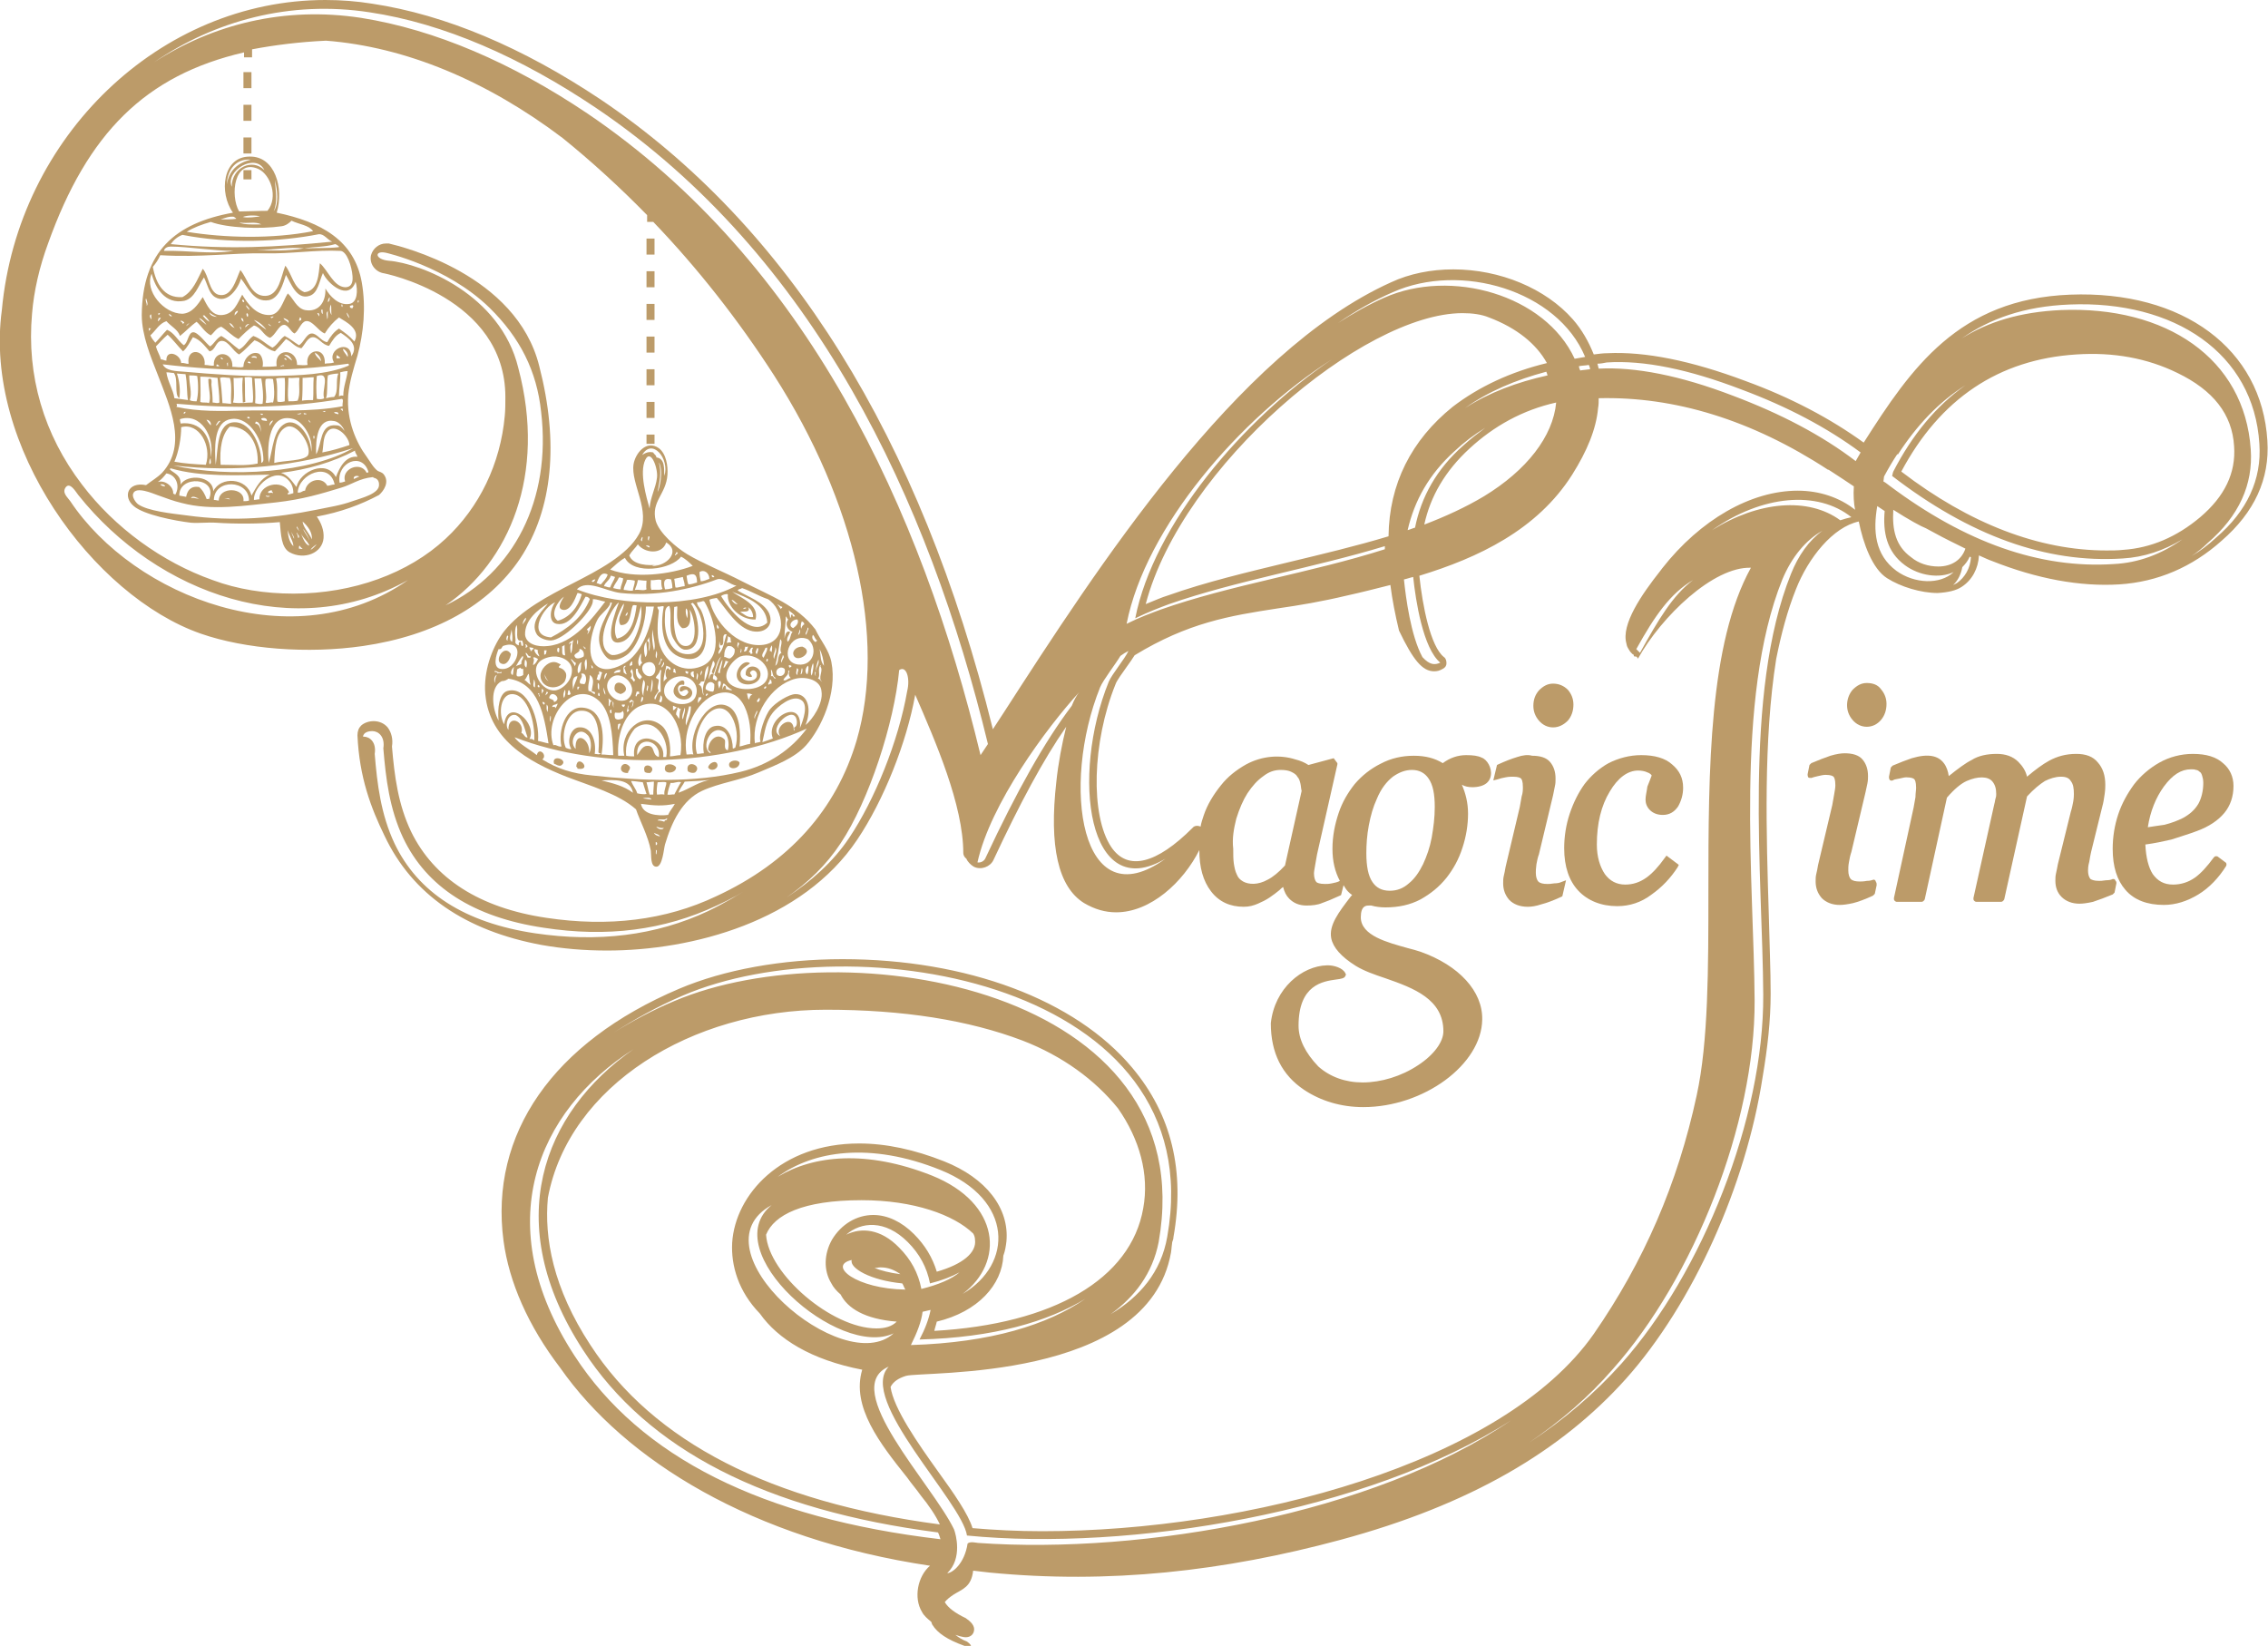
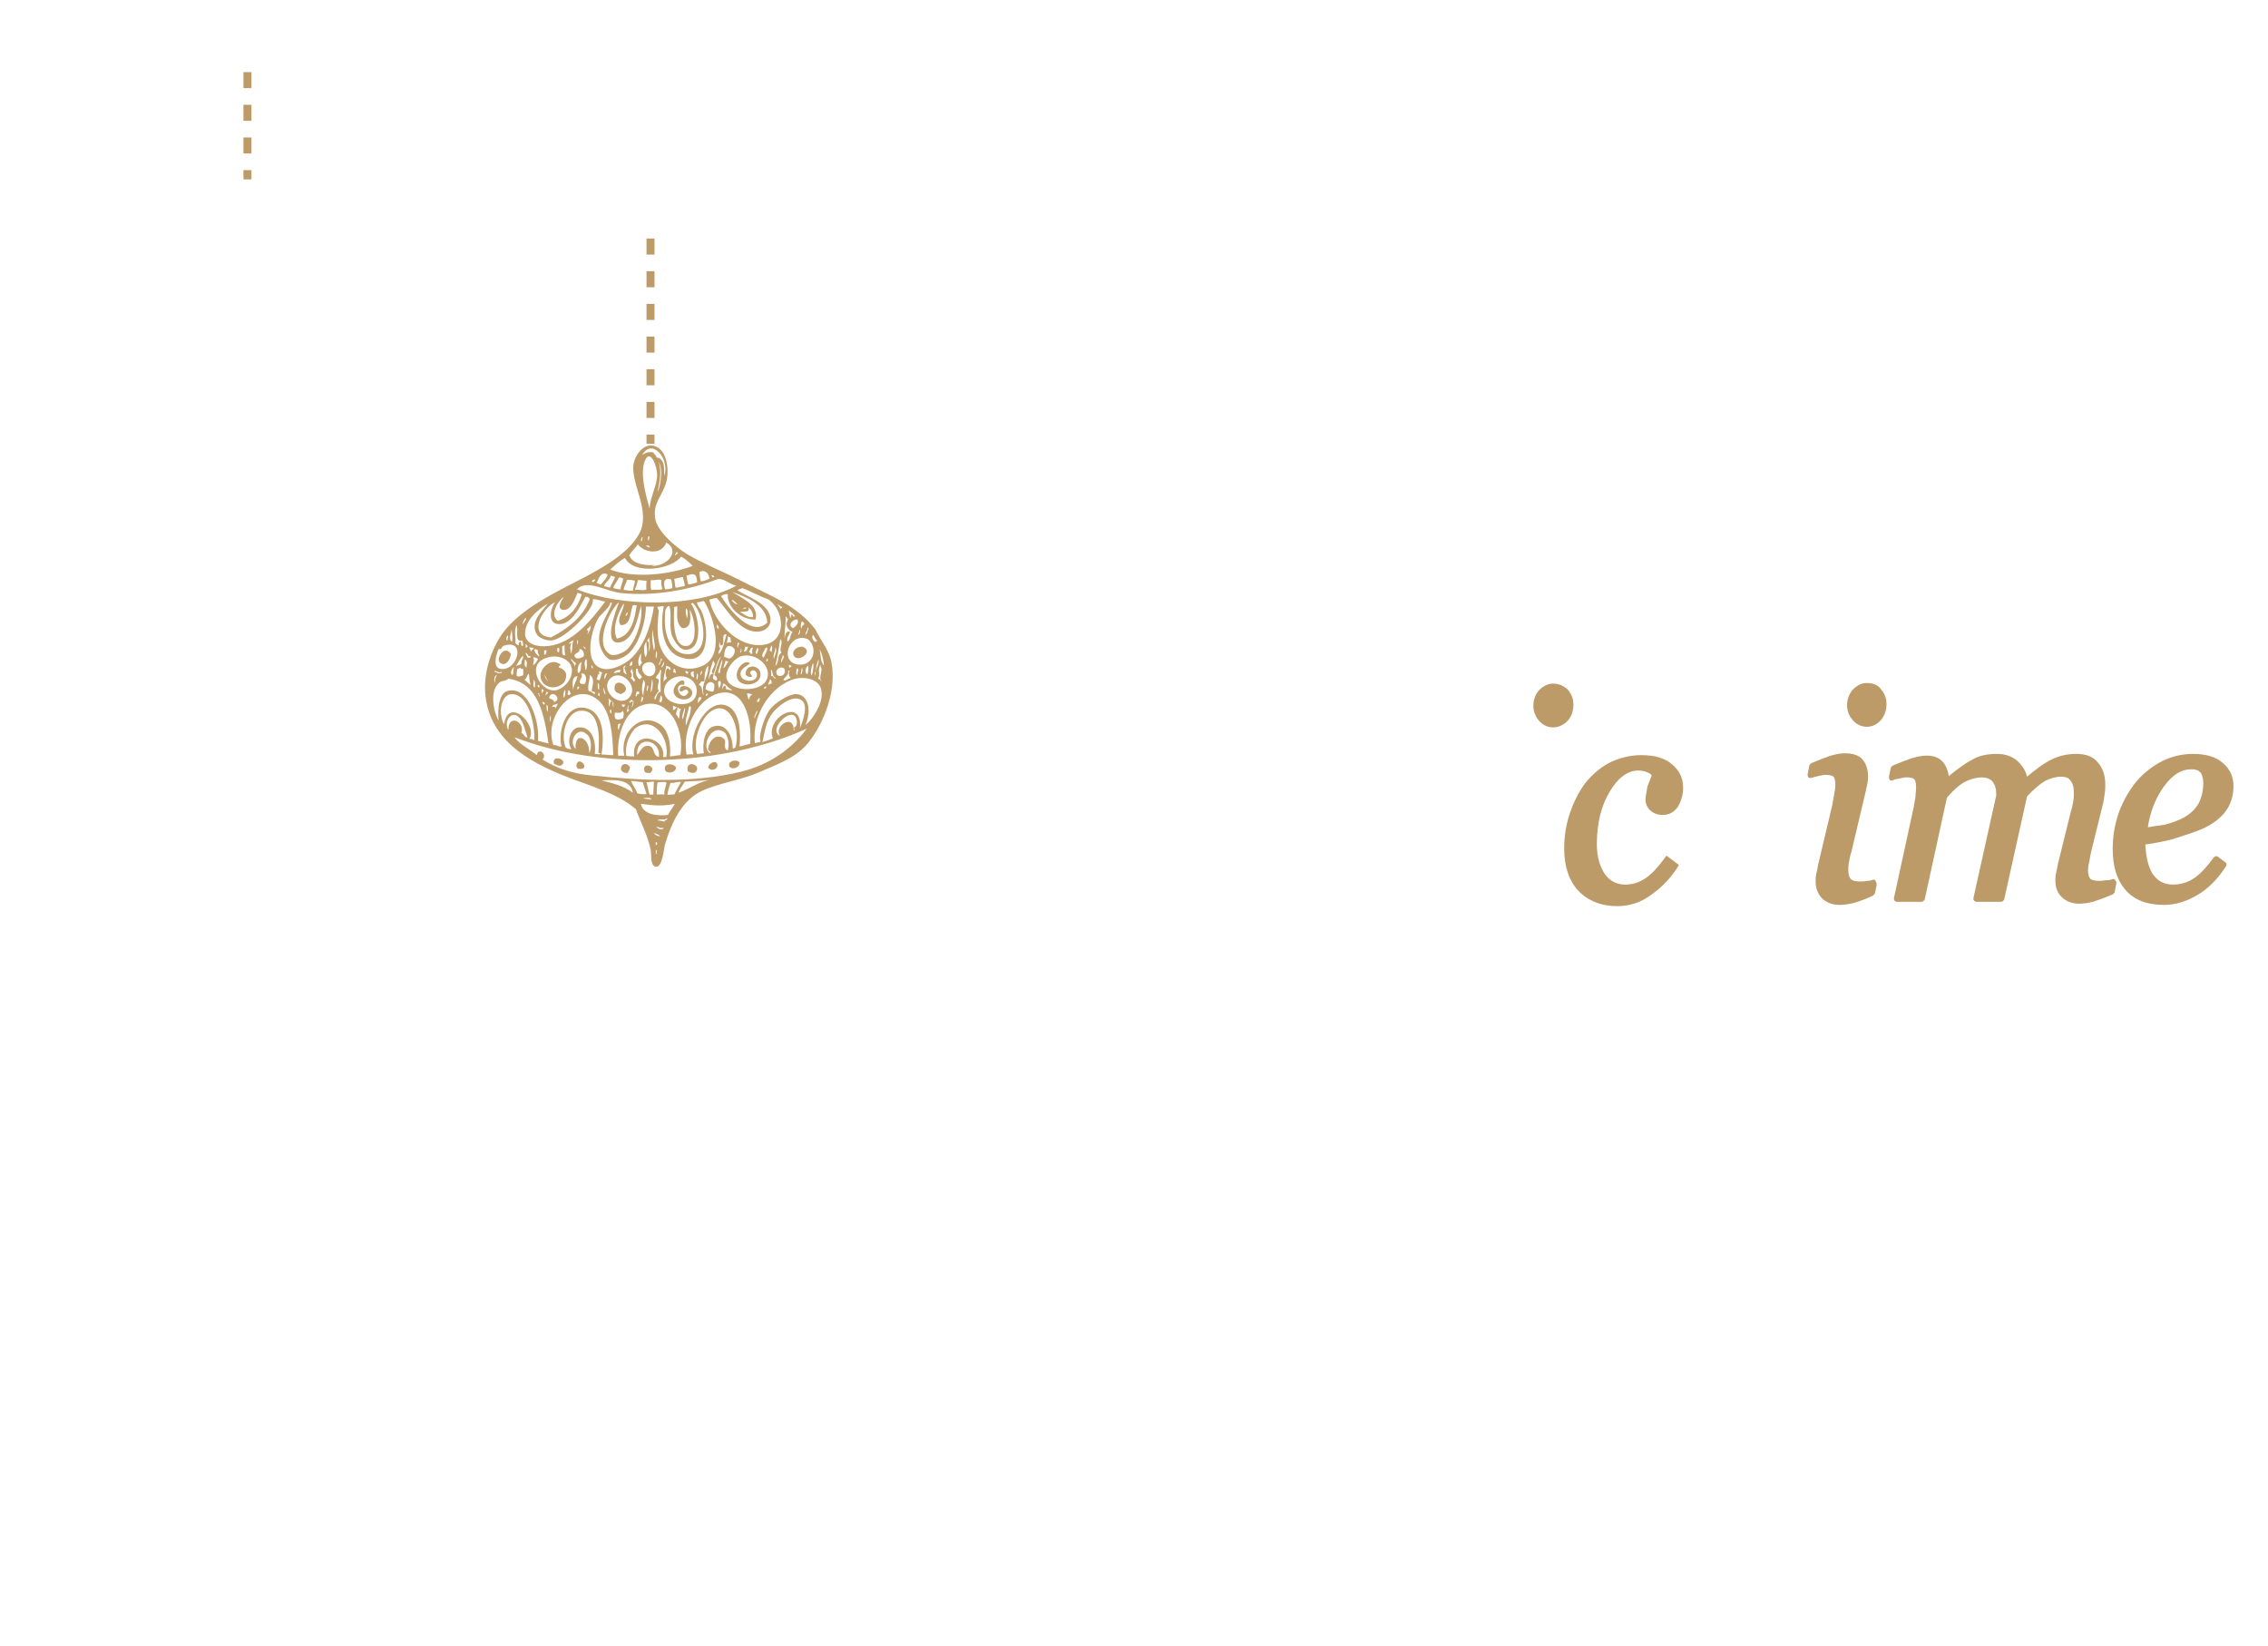
<svg xmlns="http://www.w3.org/2000/svg" version="1.1" id="Слой_1" x="0px" y="0px" viewBox="0 0 368 267" style="enable-background:new 0 0 368 267;" xml:space="preserve">
  <style type="text/css">
	.st0{fill:#BC9B69;}
</style>
  <g>
    <g>
      <path class="st0" d="M130.2,104.9c-1,0-1.5,0.6-1.5,1.1C128.9,107.9,132.4,105.8,130.2,104.9z" />
      <path class="st0" d="M81.5,107.7c0.8,0.2,1.3-0.9,1.4-1.6C81.8,104.3,80,107.4,81.5,107.7z" />
      <path class="st0" d="M123.4,109.3c-0.1-1.5-2.6-1.7-2.4,0.2c0.3,0.2,0.5,0.4,1,0.3c0-0.4-0.3-0.4-0.3-0.7c0.5-0.8,1.3-0.1,1.1,0.6    c-0.2,1-2.3,1-2.6-0.1c-0.3-1.1,1-1.5,1.5-2c-1-0.8-2.7,1.3-2,2.6C120.4,111.6,123.5,111.2,123.4,109.3z" />
      <path class="st0" d="M91.7,109c-0.2-0.4-0.6-0.6-1-0.7l0-0.1c0-0.1,0-0.1,0-0.1l0.3-0.3l-0.4-0.2c-0.7-0.4-1.5-0.2-2.2,0.5    c-0.4,0.4-0.7,1-0.7,1.5c0,1.2,1,1.9,2,1.9c0.7,0,1.4-0.3,1.9-0.9C92,109.8,91.9,109.2,91.7,109z M88.4,109.5c0-0.1,0-0.1,0-0.2    c0,0.4,0.3,0.9,0.6,1.2C88.7,110.3,88.4,110,88.4,109.5z" />
      <path class="st0" d="M110.3,112.1c0.4,0.3,0.5-0.3,1.2-0.2c0,0.2,0.2,0.2,0.2,0.4c-1.1,2-2.8-1.6-0.7-1.2c0.4-1.6-1.9-0.2-1.7,1.2    c0.3,1.4,2.7,1.6,3,0.3C112.6,111.3,110,110.7,110.3,112.1z" />
      <path class="st0" d="M99.7,111.6c0,0.6,0.4,0.8,1,1C103.1,111.8,99.8,109.5,99.7,111.6z" />
      <path class="st0" d="M120,123.7c-0.4-0.6-1.8-0.3-1.7,0.4C118.3,124.9,120,124.8,120,123.7z" />
      <path class="st0" d="M116.4,124c-0.2-0.8-1.4-0.2-1.5,0.5C115.4,125.3,116.6,124.7,116.4,124z" />
      <path class="st0" d="M112.8,125.3c1.3-1.2-1.7-2.2-1.2-0.2C111.8,125.3,112.4,125.5,112.8,125.3z" />
      <path class="st0" d="M104.6,125.2c0.2,0.2,0.5,0.2,0.9,0.2C106.8,124.3,104,123.4,104.6,125.2z" />
      <path class="st0" d="M89.9,123.9c0.4,0.1,0.6,0.4,1.1,0.3C92.5,123.3,89.4,122.2,89.9,123.9z" />
      <path class="st0" d="M93.5,124.4c0.1,0,0.2,0.1,0.2,0.3C96.3,125.1,93.6,122.1,93.5,124.4z" />
      <path class="st0" d="M101.9,125.4c0-0.4,0.4-0.5,0.3-1C101,122.9,99.8,125.5,101.9,125.4z" />
      <path class="st0" d="M109.7,124.5c-0.3-0.5-1.2-0.7-1.7-0.3C107.3,125.7,109.7,125.6,109.7,124.5z" />
      <path class="st0" d="M93,94.6c-4.1,2.1-8.5,4.4-11.2,7.8c-1.7,2.2-3.2,5.8-3.1,9.5c0.3,8,7.1,11.7,13.2,14.1    c3.9,1.5,8.5,2.8,11.3,5.3c0.6,1.8,2,4.4,2.4,6.7c0.1,0.8-0.1,2.6,0.9,2.6c1,0,1.2-2.9,1.4-3.6c1.1-3.7,2.8-7.2,6-8.7    c2.8-1.3,6.2-1.7,9.2-3c2.8-1.2,5.8-2.3,7.7-4.4c2.4-2.7,5.1-8.4,4.1-13.5c-0.4-2-1.7-3.4-2.6-5.3c-3-3.9-7.2-5.4-11.9-7.8    c-3.1-1.6-6.4-2.9-8.9-4.4c-1.8-1.1-4.5-3.4-5.1-5.4c-0.8-3.2,1.7-4.3,1.9-7.5c0.1-1.4-0.2-3.4-1.4-4.3c-2-1.4-3.8,0.8-4.1,2.6    c-0.5,3.2,2.9,7.6,0.9,11.3C101.8,90.1,96.9,92.6,93,94.6z M98.6,93.2c-0.2,0.7-0.7,1.1-1.1,1.6c-0.3,0-0.4-0.2-0.7-0.2    C97.1,93.9,97.5,92.6,98.6,93.2z M100.7,95.6c-0.4,0-0.8-0.1-1.2-0.2c0.2-0.7,0.7-1.1,0.9-1.7c0.3-0.1,0.4,0.1,0.7,0.1    C101.1,94.5,100.7,94.9,100.7,95.6z M101.7,94.1c0.2-0.1,0.9,0,1.3,0.1c0,0.7-0.3,1.1-0.3,1.6c-0.6,0.1-1-0.1-1.5-0.1    C101.2,95.1,101.7,94.5,101.7,94.1z M99,95.3c-0.5,0-0.6-0.2-1-0.2c0.2-0.7,0.9-0.9,1.1-1.7c0.2,0,0.4,0.1,0.7,0.2    C99.6,94.2,99.2,94.7,99,95.3z M96.6,94c-0.1,0.2-0.3,0.6-0.6,0.3C96.2,94.1,96.3,94,96.6,94z M91.5,96.8    c-0.3,0.5-1.2,1.8-0.3,2.1c1.3,0.4,2.1-1.7,2.5-2.7c0.3,0,0.4,0.1,0.7,0.2c-0.6,2.1-2,3.8-3.9,4.3C89.1,99.7,90.6,97.4,91.5,96.8z     M90.3,101.2c2.4,0.5,3.9-3,4.7-4.4c0.4,0,0.6,0.2,0.7,0.4c-1.2,3-3.6,4.8-6.3,6.2c-4-0.3-1.2-5,0.7-5.7    C89.3,98.6,88.9,100.9,90.3,101.2z M88.9,97.9c-0.5,0.8-3.1,2.9-1.8,5c0.3,0.5,1.3,1,2.3,1c2-0.1,5.8-3.9,6.6-5.7    c0.2-0.4,0.2-0.7,0.2-1c0.8,0,1.3,0.3,2,0.4c-2,2.6-5.1,6.8-9.3,7.2c-1.7,0.2-3.5-0.3-3.7-1.8C85.1,100.6,87.3,98.9,88.9,97.9z     M100.7,101.4c1.8,0.1,1.5-2.3,2-3.2c0.3-0.1,0.2,0,0.6,0c-0.3,2.3-0.9,4.9-3.2,5.4c-0.9-1.7,0.3-4.4,1.1-5.7    C101.4,98.8,99.9,100.3,100.7,101.4z M101.5,99.9c0-0.3,0.2-0.4,0.3-0.6C101.9,99.4,101.8,99.9,101.5,99.9z M100.6,104.2    c2.2-0.4,2.9-3.9,3.4-5.9c0.4,2.2-0.8,5.7-2.3,7.1c-0.4,0.4-1.9,1.1-2.6,0.8c-2.8-1.4-0.3-7,1.2-8.4h0.1    C100.1,98.6,97.6,104.8,100.6,104.2z M97.4,104.9c0.2,0.7,0.9,1.9,1.6,2.1c1,0.3,2.6-0.5,3.2-1.2c1.5-1.5,2.6-4.9,2.6-7.4    c0.4,0,0.9,0,1.3,0c-0.5,3.3-1.7,6.6-3.8,8.5c-0.9,0.8-2.9,1.9-4.4,1.6c-3.1-0.6-2.2-5.5-1-7.9c0.5-1,1.6-1.6,2.1-2.6    c-0.1-0.3,0.2-0.3,0.3-0.2C98.9,99.4,96.5,102.2,97.4,104.9z M110.1,106.5c5.4,2.2,4.9-4.9,3.7-7.4c-0.2-0.5-0.7-0.8-0.7-1.4    c0.4,0,0.7-0.1,1-0.2c0.1,0,0.1,0.1,0.2,0.1c1.7,2.9,3.3,9-0.5,10.5c-3,1.2-5.8-0.6-6.7-3.3c-0.6-1.7-0.4-4-0.2-5.7    c0-0.3-0.3-0.3-0.2-0.7c0.4,0.1,0.8-0.2,1,0C107.1,101.5,107.4,105.3,110.1,106.5z M110.7,101.9c1.5,0.1,1.4-1.7,1.2-3    c0.9,1.3,1.5,6-0.7,5.9c-2.1-0.1-1.9-4.6-1.8-6.4c0.1,0.2,0.2-0.1,0.5,0C109.9,99.5,109.6,101.1,110.7,101.9z M111.3,98.7    c0.4,0.2,0.3,1.2,0.2,1.6C111.3,99.7,111.2,99.3,111.3,98.7z M111.2,105.4c3.1,0.1,2.2-5.8,0.9-7.5c0.2,0,0.2-0.1,0.3-0.1    c1.8,1.6,3.2,8.8-1.2,8.3c-2.5-0.3-3.5-3.3-3.3-6.2c0-0.5,0-1.5,0.7-1.6c0.5,1.3-0.2,3.6,0.6,5.2    C109.6,104.2,110.3,105.4,111.2,105.4z M117.9,102.9c-0.4,1.1-0.5,2.5-1.3,3.2c-0.1-0.2,0.1-0.7,0.3-0.9c-0.4-0.2-0.1-0.9-0.2-1.2    c0.1,0.2,0.1,0.6,0.2,0.7C117.9,104.8,116.8,102.7,117.9,102.9z M118.7,104.2c-0.1,0-0.5,0-0.8,0.1c0.1-0.3,0.2-0.6,0.2-1.1    c0.2,0.1,0.2,0.2,0.4,0.2C118.6,103.7,118.5,104.1,118.7,104.2z M118.1,104.8c0.7,0,0.7,0.1,1.1,0.5c0.1,0.8-0.3,1.2-0.7,1.5    c-0.5,0.1-0.7-0.3-1-0.2C117.5,105.7,117.7,105.1,118.1,104.8z M119.8,105.1c-0.3-0.1-0.1-0.7-0.1-0.9    C120.3,104.4,119.5,104.8,119.8,105.1z M120.1,106.5c2.7-0.9,5.6,2,4.1,4.1c-1.1,1.5-4.6,1.6-5.9,0.2    C117,109.4,118.8,107.1,120.1,106.5z M120.2,105.2c0.2,0.1,0.1,0.6,0,0.7C120,105.8,120.3,105.5,120.2,105.2z M120.7,105.7    c0.1-0.3,0.2-0.5,0.2-0.8c0.3,0.1,0.2,0,0.5,0C121.2,105.2,121.3,105.7,120.7,105.7z M122.1,106c-0.1,0-0.2,0.1-0.3,0.1    c0-0.2-0.1-0.3-0.3-0.3c0.2-0.3,0.3-0.9,0.7-0.7C122,105.3,122,105.7,122.1,106z M122.9,105.1c0.3,0.1,0,0.8-0.1,1    C122.4,106,122.8,105.3,122.9,105.1z M123.9,106.7c-0.6-0.4,0.2-1.1,0.3-1.6c0.1,0,0.2,0,0.2-0.1    C124.7,105.3,124.1,106.2,123.9,106.7z M124.5,107.3c-0.3,0-0.1-0.2-0.1-0.4C124.7,106.8,124.6,107.2,124.5,107.3z M124,111.7    c-0.1-0.3,0.2-0.2,0.2-0.4C124.5,111.4,124.2,111.8,124,111.7z M122.9,113.9c-0.2-0.3,0.1-0.4,0.3-0.7    C123.4,113.4,123.2,113.9,122.9,113.9z M122.5,116.6c-0.3-0.3,0.2-0.9,0.3-1.3C123.1,115.5,122.4,116.1,122.5,116.6z M118.5,114.8    c-3.3-2.3-7,3.9-6,7.6c-0.3-0.1-0.5,0-1.1,0c-0.7-4,1.5-8.6,4.8-9.8c4.6-1.6,5.9,4.4,5.5,8.1c-0.5,0-1.1,0.3-1.7,0.4    C120.2,119,120.1,116,118.5,114.8z M117.6,120c-1.2-1.3-2.6,0.1-2.7,1.5c0,0.4,0.4,0.3,0.4,0.7c-1.7-0.8,0-4.8,2.1-3.5    c0.7,0.4,1,1.9,0.7,3C117.3,121.6,117.8,120.4,117.6,120z M115.9,117.8c-1.5,0.3-2,2.7-1.7,4.4c-0.4,0-0.6,0.1-1.1,0.1    c-0.7-2.2,0.5-5.4,2-6.7c3.2-2.6,5.2,2.7,4.2,5.7c-0.2,0-0.2,0.2-0.4,0.1C118.9,119.8,118.1,117.3,115.9,117.8z M107.8,112.5    c-0.3-1.5,1-2.5,2-2.7c2-0.5,3.8,1.2,3.1,3.1C112.2,115,108.2,114.4,107.8,112.5z M110.8,116.7c-0.3-0.4,0.2-1.4,0.3-1.9    C111.3,115.1,110.9,116.2,110.8,116.7z M102.9,122.7c-0.3,0-0.9,0-1.3-0.1c-0.2-1.9,0.5-3.3,1.4-4.4c3-2.3,5.7,1.6,5.1,4.6    c-0.2,0-0.3,0-0.5,0C108.1,119.5,102.4,118.2,102.9,122.7z M106.9,122.8c-1.2-0.3-0.5-1.9-1.9-1.8c-0.8,0-1.2,1-1.6,1.5    C103.1,119.2,107.3,119.9,106.9,122.8z M107.2,117.6c-3-2.3-6.8,1.1-5.9,5c-0.3,0-0.7,0-1,0c-0.2-3.2,0.9-6.6,3.2-7.9    c4.6-2.3,7.7,3.2,6.9,7.8c-0.5,0-1.2,0.2-1.7,0.2C108.9,120.9,108.5,118.5,107.2,117.6z M94.6,114.8c-2.8-0.3-4.1,3.7-3.5,6.3    c-0.6,0.1-0.9-0.4-1.3-0.2c-1.7-4.5,3.3-10.9,7.4-7.2c1.9,1.8,2.2,5.4,2.3,8.8c-0.9,0-1.2-0.1-1.9-0.1    C98.1,119.2,97.9,115.1,94.6,114.8z M93.9,118c-1.3,0.1-2,2.3-1.2,3.5c-0.2,0.1-0.7-0.1-0.9-0.2c-0.9-2,0.1-5.9,2.4-6    c3.1-0.2,3.1,4.1,2.9,6.7c0,0.2,0.2,0.2,0.4,0.2c-0.3,0.3-0.6,0.1-1,0.1C96.8,120.1,95.9,117.8,93.9,118z M95.6,122.2    c0.2-2.4-2.4-3.8-2.2-0.7c-1.3-1.3,0.4-3.9,1.9-2.3C95.9,119.7,96.1,121.3,95.6,122.2z M89.1,113.2c0.3-1.5,2.3,0.2,0.8,0.7    C89.9,113.4,89.3,113.5,89.1,113.2z M89.3,117.1c-0.2-0.3,0-0.8,0-1C89.5,116.3,89.3,116.8,89.3,117.1z M88.7,114.3    c0.4,0.4,0.1,0.7,0.2,1.2C88.6,115.2,88.7,114.7,88.7,114.3z M88.6,112.8c-0.2-0.1,0.1-0.4,0.1-0.6c0.1,0,0.2,0.1,0.2,0.2    C88.8,112.6,88.6,112.6,88.6,112.8z M87.4,107.5c0.4-0.5,1.3-0.9,2.3-1c1.4-0.1,3,0.7,3.1,2.1c0.1,1.7-1.4,3.2-2.7,3.4    C87.9,112.2,86.1,109,87.4,107.5z M88.3,114.3c-0.2,0-0.2-0.2-0.3-0.4C88.3,113.8,88.5,114.1,88.3,114.3z M88,112.5    c-0.1,0-0.1-0.3-0.1-0.7c0.2-0.1,0.2,0.2,0.3,0.2C88.2,112.2,88,112.2,88,112.5z M87.5,112.5c-0.1,0.3,0.1,0.2,0.1,0.5    c-0.2,0-0.1-0.4-0.3-0.4C87.3,112.4,87.4,112.5,87.5,112.5z M87.3,111.1c0.2,0.1,0.3,0.2,0.2,0.4    C87.2,111.5,87.2,111.3,87.3,111.1z M86.6,110.2c0.3,0.4,0.2,0.8,0.2,1.3C86.3,111.4,86.7,110.6,86.6,110.2z M86.5,107.9    c0-0.5,0.3-0.8,0-1.2c0.2-0.2,0.6,0.1,0.8,0.2C87.1,107.3,86.9,107.7,86.5,107.9z M86.1,106.6c0,0.2-0.4,0-0.5,0.1    c0-0.3-0.3-0.4-0.3-0.8c0.3,0,0.4,0.8,0.8,0.5C86.3,106.4,85.8,106.6,86.1,106.6z M85.2,104.6c0.1-0.2,0.4,0.1,0.4,0.3    c-0.2,0-0.1,0.2-0.3,0.2C85.3,104.9,85.4,104.6,85.2,104.6z M85.2,107c0.4,0.2,0.3,0.9,0.2,1.3C85,108,85.1,107.6,85.2,107z     M85.8,109.3c0.1,0.5,0.1,1.3,0.3,1.8c-0.4-0.2-0.6-0.6-1-0.8C85.5,110,85.5,109.5,85.8,109.3z M86.1,105.6c0-0.3-0.2-0.3-0.2-0.6    c0.3,0.1,0.7,0,0.7,0.3C86.2,105.3,86.4,105.7,86.1,105.6z M86.7,105.4c0.1-0.2,0.4,0,0.6,0.1c-0.2,0.3,0.2,0.7,0.2,1    C87.4,106.5,86.7,105.9,86.7,105.4z M88.3,106.2c0-0.2,0-0.4,0-0.7c0.1,0,0.3,0,0.4,0C88.6,105.8,88.7,106.2,88.3,106.2z     M90.7,105.8c-0.4,0.1-0.3-0.6-0.2-0.7C90.9,105,90.7,105.6,90.7,105.8z M91.2,104.9c0.1-0.1,0.4-0.2,0.4-0.3c0,0.4,0,1.1,0.1,1.7    C91,106.4,91.3,105.5,91.2,104.9z M94,105.3c0.4-0.1,0.9,0.5,0.7,1.2c-0.5,0.3-1.4,0.6-1.5-0.2C93.4,105.9,94.2,105.8,94,105.3z     M93.7,103.8c0.2,0.1,0,0.6,0.1,0.8C93.6,104.4,93.6,104.2,93.7,103.8z M96,112.1c0.2,0.2,0.7,0,0.5,0.5c-0.4-0.1-0.5-0.5-1-0.5    c-0.2-0.9,0.2-1.7,0.2-2.6C96.6,110.1,96.1,111.2,96,112.1z M95.9,107.9c0.2,0.1,0.3,0.2,0.3,0.5    C95.8,108.4,96.1,108.2,95.9,107.9z M95.2,102.2c0.1-0.3,0.5-0.4,0.6-0.7c0.2,0.2-0.2,1.1-0.5,1.4    C95.3,102.7,95.7,102.2,95.2,102.2z M94.9,108c-0.1-0.5,0-0.8,0.2-1.1C95.4,107.3,95.1,109.9,94.9,108z M93.8,109.2    c-0.2-0.5,0-1.6,0.6-1.8C94.1,108,94.5,108.9,93.8,109.2z M94,111.4c0,0.2-0.2,0.3-0.2,0.5c-0.2-0.1-0.1-0.3-0.1-0.5    C93.9,111.4,94,111.4,94,111.4z M94.3,109.3c0.9-0.3,1,1.3,0.5,1.7c-0.2-0.1-0.6,0-0.7-0.2C93.9,110.2,94.7,109.9,94.3,109.3z     M94.6,104.8c0.1,0,0.3,0.4,0.3,0.2c0.1,0,0.1,0.2,0.1,0.3C94.8,105.2,94.7,105,94.6,104.8z M93.7,109.7c-0.2,0.9-0.6,1.3-0.7,2.2    C92.9,111.1,92.7,109.7,93.7,109.7z M92.6,106.9c0.4,0.1,0.4,0.5,0.8,0.6c0.1,0.3-0.1,0.3-0.1,0.6    C93.1,107.6,92.8,107.3,92.6,106.9z M92.6,106c0-0.6-0.2-1.1,0.1-1.6c0-0.2-0.4,0-0.3,0.2c-0.3-0.5,0.7-0.6,0.9-1    C92.6,104.1,93.1,105.3,92.6,106z M92.6,112.5c-0.1,0.2-0.2,0.3-0.5,0.2c0-0.3,0.1-0.4,0.1-0.7c0.1,0,0.2,0,0.2,0    C92.5,112.2,92.5,112.4,92.6,112.5z M91.5,113.2c-0.2-0.4,0-1.1,0.2-1.3C91.8,112.3,91.7,113,91.5,113.2z M90.2,114.9    c-0.1-0.2-0.2-0.3-0.6-0.2c0-0.5,0.7-0.3,0.8-0.6C90.6,114.3,90.2,114.6,90.2,114.9z M97.2,108.9c0.2,0.1,0.4,0.1,0.5,0.2    c-0.2,0.4-0.2,1-0.5,1.3c-0.1-0.1-0.3-0.2-0.4-0.2c0.1-0.3,0.2-0.4,0.2-0.8C97.3,109.6,97.2,109.3,97.2,108.9z M97,110.8    c0.3,0.1,0.2,0.7,0.2,1.1C96.9,111.8,97,111.2,97,110.8z M97.3,112.9c-0.3,0-0.3-0.2-0.2-0.5C97.3,112.4,97.3,112.6,97.3,112.9z     M98.2,112.7c-0.2-0.3-0.3-0.7-0.3-1.2C98,111.8,98.3,112.4,98.2,112.7z M98.5,109.2c-0.1,0.4-0.3,0.7-0.4,1    C98,109.9,98.1,109.2,98.5,109.2z M98.8,114.6c-0.1-0.4,0.1-1-0.1-1.2c0.2-0.2,0.3,0.4,0.7,0.3C98.8,113.8,99.1,114.3,98.8,114.6z     M99.2,115.7c-0.3,0.1-0.1-0.3-0.3-0.4c0.1-0.1,0.2-0.1,0.2-0.2C99.3,115.2,99.2,115.4,99.2,115.7z M99.4,113.8    c0.3,0.2,0,0.6,0.2,1C99.4,114.6,99.4,114.1,99.4,113.8z M98.9,110.2c1.8-2.1,5.3,1.5,2.8,3.3C99.8,114.4,97.6,111.8,98.9,110.2z     M99.6,109.2c0.1-0.4,0.8-0.6,1.1-0.5c0,0.2-0.2,0.2-0.1,0.4C100.2,109,99.9,109.2,99.6,109.2z M101.7,109.4    c-0.2,0-0.3-0.2-0.5-0.3c0-0.4-0.2-1.1,0.3-1.1c0,0.3-0.2,0.2-0.2,0.4C101.5,108.7,101.5,109.1,101.7,109.4z M104.2,107.5    c-0.2,0.2-0.3,0.3-0.4,0.6c-0.5-0.5-0.1-1.6,0.2-2.1C104.1,106.5,103.8,107.1,104.2,107.5z M104,113.9c0-0.4,0.1-0.7,0.2-0.9    C104.5,113.1,104.3,113.8,104,113.9z M104.4,110.3c0.6,0.5-0.1,1.7,0,2.6C104,112.2,104.2,111.1,104.4,110.3z M104.2,109.9    c-0.2-0.1-0.2,0.2-0.3,0.3c-0.6-0.2-0.8-0.9-0.7-1.7c0.1,0,0.2,0,0.3,0C103.4,109.2,104,109.4,104.2,109.9z M103.3,112.2    c0.1,0,0.3,0,0.4,0c0,0.1,0,0.3,0,0.4c-0.4-0.1-0.3,0.3-0.5,0.4C103,112.8,103.3,112.5,103.3,112.2z M102.9,110.6    c-0.2-0.1-0.3-0.5-0.6-0.6c0.3-0.3,0.3-0.7,0-1c0-0.3,0.2-0.3,0.2-0.5c0.4,0.6,0,1.4,0.6,1.8C102.9,110.3,103,110.5,102.9,110.6z     M102.2,114c-0.3-0.2,0.2-0.3,0.2-0.5c0.2,0,0.2,0.3,0.4,0.2c0,0.5-0.1,0.8-0.3,1.1C102.5,114.5,103.1,113.3,102.2,114z     M102.6,107.9c-0.2,0-0.3,0.1-0.3,0.2c-0.3-0.3,0.1-0.7,0.2-0.8C102.7,107.3,102.5,107.7,102.6,107.9z M102.1,115.2    c-0.1,0.1-0.2,0.3-0.4,0.3c0.1-0.4,0.1-0.8,0.3-1.1C102.1,114.5,101.7,115.1,102.1,115.2z M101.4,114.3c0,0.2-0.1,0.3-0.2,0.4    c-0.2-0.1-0.3-0.1-0.3-0.4C101.1,114.3,101.3,114.3,101.4,114.3z M99.8,115.6c0.2,0,1.1,0.2,1.2-0.3c0.3,0.3,0.2,0.8,0.1,1.2    c-0.4,0.2-1,0.4-1.3,0C99.7,116.1,99.7,115.8,99.8,115.6z M100.3,117.5c0.1-0.1,0.2-0.1,0.4-0.1c-0.1,0.4-0.3,0.6-0.3,1    C100.1,118.2,100.3,117.7,100.3,117.5z M105.1,112.1c-0.4-0.1,0-0.6-0.1-0.9C105.4,111.2,105,111.8,105.1,112.1z M105.6,112.3    c0-0.6,0.1-1.4,0.2-2.1C106,110.5,105.9,112,105.6,112.3z M107.6,107.4c0.4,0.2-0.1,0.7-0.2,0.9    C107.2,108,107.7,107.8,107.6,107.4z M106.9,107.9c0-0.5,0.4-0.6,0.3-1.1c0.1,0.1,0.3,0.1,0.2,0.3    C107.1,107.2,107.2,107.8,106.9,107.9z M108.2,110c-0.1,0.2-0.4,0.3-0.5,0.6c-0.1-0.9,0.3-1.7,0.4-2.6c0.3,0.1,0.8,0.2,0.7,0.6    c-0.2,0.2-0.2-0.1-0.4-0.2C107.9,108.5,107.9,109.7,108.2,110z M107.3,113.9c-0.2,0.1-0.2-0.1-0.4-0.1c0.2-0.3,0.2-0.5,0.3-1    C107.5,113,107.5,113.5,107.3,113.9z M109.2,115.2c0-0.2,0-0.4,0-0.7c0.2,0,0.3,0.2,0.6,0.2C109.6,114.9,109.5,115.2,109.2,115.2z     M109.9,114.8c0.3-0.1,0.2,0.3,0.6,0.2c-0.3,0.5-0.2,0.9-0.3,1.6c-0.2-0.2-0.3-0.5-0.5-0.7C109.7,115.3,110,115.2,109.9,114.8z     M109.2,109c0.1-0.1,0.1-0.3,0.1-0.5c0.1,0,0.2,0,0.2,0c0.1,0.2,0.1,0.5,0.2,0.7C109.5,109.1,109.4,109.1,109.2,109z M111.2,108.9    c0.3-0.1,0.3,0.1,0.5,0.1c0,0.1-0.1,0.2-0.1,0.3C111.4,109.3,111.2,109.2,111.2,108.9z M112.6,109.9c-0.3-0.1-0.6-0.3-0.5-0.8    c0.2-0.1,0.3-0.3,0.5-0.1C112.4,109.3,112.7,109.5,112.6,109.9z M113.1,109.2c0.3,0.2,0.1,0.8,0,1.1    C112.9,110,113.1,109.7,113.1,109.2z M111.8,114.6c0.1,0,0.2,0,0.3,0c0,1.3-0.4,1.9-0.8,3.1C111.1,116.7,111.7,115.4,111.8,114.6z     M114.3,110.5c0-1,0.1-2,0.6-2.5c0.2,1.8-1.3,2.9-0.7,4.8c-0.4-0.4-0.1-1.5-0.8-1.7c0-0.2,0.3-0.2,0.3-0.5    C114,110.5,114,110.6,114.3,110.5z M113.8,108.8c0.3,0.2-0.1,0.6-0.1,0.8C113.6,109.4,113.7,109.1,113.8,108.8z M114.5,111.8    c-0.1-0.9,0.8-1.6,1.4-0.8c0,0.5,0,1-0.2,1.2C115.1,112.2,114.8,112,114.5,111.8z M114.9,112.6c-0.1,0.1-0.2,0.3-0.4,0.3    C114.5,112.6,114.7,112.4,114.9,112.6z M113.4,113.1c0.2-0.1,0.3,0.3,0.3-0.1c0.4,0.4-0.4,0.7-0.4,1.1    C113.2,113.8,113.2,113.6,113.4,113.1z M118.8,111.9c-0.2,0.2-0.7-0.1-1-0.1c0-0.3,0-0.5-0.2-0.6c-0.2,0.1-0.3,0.4-0.4,0.7    C117.3,109.9,117.6,111.4,118.8,111.9z M117.4,108.4c0-0.5,0.3-0.8,0.3-1.2c0.2,0,0.2,0.1,0.5,0.1    C117.9,107.6,117.8,108.1,117.4,108.4z M116.8,109.2c-0.2,0-0.2-0.1-0.3-0.1c0.2-0.7,0.4-1.5,0.7-2.1    C117.3,107.6,116.8,108.5,116.8,109.2z M116.7,111.7c-0.1-0.3-0.3-0.9-0.1-1.2c0.1,0,0.2,0,0.3,0    C117.1,111,116.8,111.3,116.7,111.7z M121.5,113.5c-0.2-0.3-0.2-0.7-0.3-1c0.4,0,0.5,0,0.9,0.2    C121.6,112.8,121.7,113.2,121.5,113.5z M116.5,102c-0.2-0.1-0.2-0.4-0.2-0.7C116.5,101.5,116.8,101.8,116.5,102z M117,106.5    c-0.5,1-0.7,1.8-1.1,3c0.3,0.2,0.7,0.6,0.3,0.9c-0.3,0-0.2-0.3-0.5-0.2c-0.1-0.4,0.1-0.5,0.1-0.9c-0.7-0.1-0.6,0.6-0.8,0.9    c0-1,0.5-2.3,0.7-3c0.7,0.6-0.2,1.2-0.2,1.9c0.1,0.1,0.2,0.1,0.3,0.2C116.2,108.4,116.3,107.2,117,106.5z M106.5,106.8    c-0.2-0.3-0.1-0.7,0-1.2C106.7,105.9,106.6,106.5,106.5,106.8z M106.9,110.3c-0.1-0.2-0.4-0.2-0.5-0.4c0.2-0.4,0.6-0.6,0.7-1.2    c0.1,0,0.2,0,0.2,0c-0.2,1.2-0.1,2.4-0.1,3.5c-0.6,0.1-0.6,0.8-0.9,1.3c-0.4-0.4,0.4-1,0.6-1.5    C106.5,111.7,106.9,110.9,106.9,110.3z M105.5,109.7c-1.2,0.1-1.9-1.8-0.6-2.2C106.6,106.9,106.8,109.5,105.5,109.7z M105,104    c0.1-0.3,0.3-0.4,0.3-0.7c0.1,0.9,0.3,1.4,0,2.4C105.2,104.8,105.5,104.1,105,104z M104.7,106.6c-0.2-0.7-0.4-1.9,0.2-2.5    C104.8,104.8,105.3,106,104.7,106.6z M106.1,105.5c-0.2-0.9-0.4-2.2-0.2-3.4C105.9,103.1,106.5,104.9,106.1,105.5z M85.3,100.2    c0.2,0.4-0.4,0.7-0.4,1.1C84.7,101,85.1,100.4,85.3,100.2z M84.9,108.5c0,0.3,0,0.7,0,1c-0.3,0.2-0.6,0.3-1,0.2    c-0.2-0.3,0-0.6,0-1.1c0.1-0.1,0.4-0.2,0.5-0.3C84.5,108.4,84.6,108.6,84.9,108.5z M84.6,107.7c-0.3,0.2-0.7,0.2-0.9,0.4    c0.2-0.4,0.7-1.2,1.1-1.7C85.1,106.8,84.5,107,84.6,107.7z M83.8,101.4c0.4,0.6-0.4,2.9,0.9,2.5c0.1,0.2,0.3,0.7,0.1,0.9    c-0.3,0-0.2-0.4-0.3-0.7c-0.3,0-0.4,0.3-0.3,0.6c-0.3-0.1-0.5-0.2-0.6-0.5C83.8,103.8,83.3,102.6,83.8,101.4z M83,102.1    c0.1,0.7,0.2,1.3,0.1,2C82.4,103.8,83,102.6,83,102.1z M82.3,103.1c0.4,0.1-0.1,0.5,0.1,0.8C82,103.9,82.2,103.3,82.3,103.1z     M80.9,105.3c0.5,0.1,0.5-0.3,0.7-0.5c3.9-1.4,2.4,4.2-0.4,3.7C79.9,108.3,80.5,106.2,80.9,105.3z M83.4,108.2    c-0.1,0.3-0.1,0.9-0.2,1.3C82.6,109.3,83.1,108.4,83.4,108.2z M80.3,108.8c0.4,0.1,0.5,0.4,1.1,0.2c0.1,0.4-0.6,0-0.6,0.3    c-0.1-0.2-0.2-0.3-0.6-0.3C80.2,109,80.3,109,80.3,108.8z M80.6,109.5c-0.2,0.4-0.3,0.8-0.3,1.3C80.1,110.4,80.2,109.6,80.6,109.5    z M81.4,110.5c0.5,0,0.8-0.2,1.1-0.4c4.9,0.7,5.8,5.9,6.5,10.5c-0.6-0.1-1.1-0.3-1.7-0.4c0.3-3.2-1.6-9.1-5-8.1    c-1.3,0.4-1.6,2.8-1.4,4.8C79.9,115.1,79.4,111.5,81.4,110.5z M83.2,112.6c2.5,0.2,3.6,4.6,3.5,7.5c-0.2-0.1-0.4-0.3-0.8-0.2    c1.4-2.5-3.5-6.9-4.1-2.4C80.8,115.8,81.2,112.5,83.2,112.6z M82.5,118.4c-0.6-0.6-0.2-2.7,1.2-2.4c1.2,0.6,1.4,2.3,1.9,3.6    c-0.4,0.2-0.6-0.6-1-0.7C85.2,117,82.4,115.8,82.5,118.4z M97.6,126.6c2-0.1,4.7-0.3,5.1,2C101.2,127.5,99.6,127.1,97.6,126.6z     M102.4,126.7c0.4,0,1.1,0.1,1.9,0.2c0.2,0.7,0.4,1.3,0.6,1.9c-0.4,0.1-1,0-1.5-0.1C103.2,128,102.7,127.5,102.4,126.7z     M105.7,129.7c-0.6-0.1-1-0.1-1.4-0.2C104.8,129.4,105.6,129.3,105.7,129.7z M104.9,126.9c0.4,0,0.8-0.1,1.2-0.1    c0,0.7-0.1,1.3-0.1,2.1c-0.2,0-0.4,0-0.6,0C105.2,128.3,105.1,127.6,104.9,126.9z M106.5,138.6c-0.2-0.1,0-0.5-0.1-0.7    C106.7,137.8,106.5,138.4,106.5,138.6z M106.4,137.1c0-0.2,0-0.3,0-0.5C106.7,136.6,106.7,137.1,106.4,137.1z M106.1,135.1    c0.3,0.2,0.8,0.2,1,0.6C106.7,135.6,106.3,135.5,106.1,135.1z M106.5,134.1c0.4,0.1,0.7,0.3,1.2,0.2    C107.5,134.8,106.6,134.4,106.5,134.1z M107.8,133.3c-0.3-0.1-0.6-0.2-1.1-0.2c0.2-0.4,1.3,0.1,1.5-0.4    C108.4,133.2,107.8,132.9,107.8,133.3z M108.4,132.2c-1.6,0.2-4.1,0-4.4-1.8c2.2,0.3,3.5,0.4,5.5,0    C109.2,131,108.7,131.5,108.4,132.2z M106.7,126.9c0.4,0,1-0.1,1.4,0c0.1,0.5-0.4,1.2-0.3,2c-0.5-0.1-0.7,0-1.2,0    C106.5,128.3,106.6,127.5,106.7,126.9z M108.3,128.9c0.1-0.7,0.3-1.3,0.5-1.9c0.7,0.1,1.1-0.3,1.7-0.1c-0.4,0.6-0.7,1.3-1.1,2    C109.2,128.8,108.7,129,108.3,128.9z M110.1,128.6c0.2-0.7,0.7-1.2,1-1.8c1.5-0.1,3.1-0.1,4.7-0.4    C113.4,126.7,112.1,127.9,110.1,128.6z M120.2,125.2c-7.4,1.8-15.9,1.5-24.1,0.6c-3.2-0.3-5.7-1.1-8.1-2.6    c0.9-0.7-0.6-2.1-0.9-0.7c-1.1-0.9-3-1.9-3.6-2.9c14.1,5.5,33.8,4.8,47.4-1.4C128.4,121.6,124.7,124.1,120.2,125.2z M125.4,119.8    c-0.5,0.2-1.1,0.4-1.7,0.6c0.4-1.6,0.5-3.3,1.7-4.8c0.8-1,3.1-2.9,4.5-2.1c1.4,0.7,0.4,3.4-0.1,4.6    C130.3,113,124.1,116.4,125.4,119.8z M128.8,118.5c0-2.9-3.4-0.6-2.2,0.9c-2.3-1.1,2.5-5.5,2.7-2.3c0,0.3,0,0.7-0.4,0.9    C128.7,118.2,129.1,118.5,128.8,118.5z M130.7,117.6c1-2.3,0.5-5-1.6-5c-1.1,0-3.3,1.4-4.1,2.4c-0.8,0.9-2,4.2-1.6,5.3    c-0.2,0.2-0.7,0.1-0.9,0.3c-0.6-4.5,2.6-9.5,6.6-10.5c1.7-0.4,4.1,0.2,4.2,2.1C133.6,114.1,131.8,116.8,130.7,117.6z M126.8,105.9    c-0.8,0.4-0.3,1.6-1,2.1c0.4-1.6,0.6-3,0.8-4.3C127.2,104.1,126.3,105.3,126.8,105.9z M125.6,106.9c-0.3-0.7,0.3-1.2,0.2-1.9    C126.2,105.5,125.7,106.2,125.6,106.9z M125.9,110c-0.4,0.3-0.3-0.5-0.8-0.3c0.1-0.4,0-0.6,0-1.1C125.5,109,125.2,109.7,125.9,110    z M125.2,105.8c-0.1-0.1-0.1-0.2-0.3-0.2c0-0.4,0.2-0.6,0.3-0.9C125.4,105,125.2,105.6,125.2,105.8z M125.2,110.9    c-0.3,0-0.4,0.1-0.5,0.2c-0.2-0.3,0.3-0.5,0.2-0.9C125.2,110.3,125.2,110.6,125.2,110.9z M129.5,107.8c-3.2-0.4-1.4-5.4,1.6-4.1    C132.8,105.1,132,108.1,129.5,107.8z M131.7,109.6c-0.3-0.4,0-1.6,0.2-2C132.1,107.8,131.9,109.1,131.7,109.6z M131,109.4    c-0.5-0.3-0.3-1.1,0.1-1.4C131.3,108.2,131.1,109.2,131,109.4z M129.9,109.4c0.1-0.3,0.1-0.7,0.2-1    C130.3,108.4,130.2,109.4,129.9,109.4z M129.4,109.5c-0.4-0.2-0.1-0.7-0.1-1.1C129.8,108.6,129.3,108.9,129.4,109.5z M128.4,108    c0.1,0.2-0.2,0.2-0.2,0.3c-0.2,0-0.2-0.2-0.2-0.4C128.3,107.9,128.3,108,128.4,108z M127.9,108.8c0.1,0,0.2,0,0.2,0    c-0.2,0.5-0.1,0.9,0.2,1.2c-0.5,0-0.8,0.6-1.2,0.3C127.4,109.7,128,109.6,127.9,108.8z M132.2,109c0.4,0-0.1,0.4,0.2,0.6    C132.1,109.6,132.3,109.2,132.2,109z M133.7,108c-0.6-0.7-0.5-1.5-0.7-2.7C133.4,106.1,133.6,107,133.7,108z M133.1,107.9    c0.1,0,0.1,0.2,0,0.2c0.6,0.7-0.5,1.9,0.3,2.5c-0.3-0.1-0.3-0.5-0.7-0.5C133.2,109.6,132.6,108.7,133.1,107.9z M132.4,108.9    c-0.1-0.4,0.2-1.4,0.4-1.9C133,107.7,132.4,108.2,132.4,108.9z M131.9,103c0.3,0.2,0.3,0.7,0.7,0.9c0,0.1-0.3,0.1-0.2,0.3    C132,104,131.6,103.5,131.9,103z M131,101.8c0.1,0,0.1,0.1,0.2,0.2c-0.2,0.3-0.2,0.8-0.5,1C130.7,102.4,131.1,102.3,131,101.8z     M130.1,100.8c0.2,0.1,0.4,0.2,0.4,0.5c-0.3,0.1-0.4,0.4-0.5,0.7C129.9,101.7,129.9,101.2,130.1,100.8z M129.8,102.1    c0.1,0.2,0,0.8-0.3,0.9C129.6,102.7,129.7,102.4,129.8,102.1z M128.7,101.9c-1-0.4-0.1-1.5,0.7-1.4    C129.7,101.1,129.1,101.6,128.7,101.9z M129,100c-0.1,0-0.2,0-0.2,0c-0.3,0.1-0.1-0.4-0.3-0.3c-0.3,0,0,0.5-0.3,0.5    c0-0.4-0.2-0.7-0.2-1.2C128.2,99.3,128.8,99.5,129,100z M127.3,103.1c0-0.8,0.2-2,0.2-3.1c0.2,0.1,0.2,0.4,0.4,0.5    c-0.6,0.7-0.1,1.8,0.7,2c-0.4,0.4-0.3,1.3-0.8,1.6c-0.3-0.6,0.3-1.1,0.4-1.6C127.2,102,127.3,104.6,127.3,103.1z M126.1,109.5    c-0.5-0.8,0.5-1.6,1.2-1C127.6,109.3,126.8,110,126.1,109.5z M127.2,106.6c-0.2,0.3-0.3,0.6-0.4,0.9c-0.2-0.4,0.2-0.8,0.2-1.2    C127.2,106.3,127.1,106.5,127.2,106.6z M126.9,98.4c0.1,0.3-0.2,0.2-0.2,0.4c-0.2-0.2-0.3-0.6-0.6-0.7    C126.4,98,126.6,98.5,126.9,98.4z M120.4,95.4c1.5,0.5,2.7,1.3,4.2,1.8c2.6,1.6,3.3,6.8-0.7,7.4c-4.3,0.6-8.1-3.9-8.8-7.3    c0.3-0.2,0.8-0.2,1.2-0.3c1.5,1.7,3.3,4.9,5.8,5.4c2.1,0.4,3.5-1,2.7-2.9c-0.9-1.9-3.5-2.7-5.1-3.7    C119.8,95.5,120.2,95.6,120.4,95.4z M122.6,100.5c0.6-2.4-2.2-3.4-3.8-4.5c2.3,0.9,5.5,2,5.7,5c-2.6,2.5-6.3-2.3-7.5-4.3    c0.2-0.2,0.8-0.4,1.1-0.3C117.9,98.4,120.2,100.6,122.6,100.5z M118.7,97.3c0.5,0.1,0.6,0.5,1,0.7    C119.4,98.1,118.9,97.7,118.7,97.3z M121.5,98.9c0-0.2,0-0.3-0.2-0.4c0.4,0.1,0.9,0.8,0.9,1.6c-1.1,0.1-1.4-0.5-2.1-0.8    C120.4,99.1,121.4,99.4,121.5,98.9z M120.6,98.8c0-0.2,0.3-0.3,0.5-0.2C121,98.8,120.7,98.7,120.6,98.8z M119.5,95    c-6.6,3.6-18.7,3.5-25.9,0.6c1.7-1.7,4.6,0.3,7.1,0.6c5.7,0.6,11.4-0.6,15.6-2.2C117.3,93.6,118.5,94.9,119.5,95z M104.9,95.6    c-0.5,0.3-1,0-1.9,0.1c0.2-0.5,0.4-1,0.5-1.6c0.5,0,0.7,0.1,1.4,0.1C104.9,94.8,104.8,95.2,104.9,95.6z M105.6,94.1    c0.6,0.1,1.2-0.2,1.7,0c0,0.5,0,1.1,0.2,1.4c-0.2,0.3-1.2,0.1-1.8,0.2C105.5,95.3,105.6,94.6,105.6,94.1z M108.9,94    c0.1,0.4,0.2,0.9,0.2,1.4c-0.3,0.1-0.7,0.2-1.2,0.2C107.7,94.8,107.5,93.6,108.9,94z M109.4,93.9c0.4-0.1,1-0.2,1.4-0.3    c0.1,0.6,0.3,0.9,0.3,1.5c-0.6,0-1.1,0.3-1.5,0.2C109.5,94.9,109.5,94.4,109.4,93.9z M115.9,93.5c-0.1,0.3-0.5,0.1-0.4-0.2    C115.7,93.3,115.7,93.4,115.9,93.5z M115.1,93.9c-0.5,0.2-1,0.4-1.4,0.4c-0.1-0.5-0.2-0.9-0.2-1.5C114.3,92.3,115.1,93,115.1,93.9    z M113.1,94.5c-0.5,0.1-0.8,0.3-1.4,0.3c-0.2-0.4-0.2-0.9-0.3-1.4C112.6,92.9,113.1,93.1,113.1,94.5z M112.4,91.8    c-3.7,1.4-9.4,2.1-13.4,0.6c0.8-0.7,1.5-1.4,2.4-1.9c1.4,2.8,7.6,1.9,9.1-0.2C111.3,90.7,111.9,91.3,112.4,91.8z M109.7,89.6    c0,0,0.1,0,0.2,0c0,0.1,0,0.1,0.1,0.1c-0.1,0.2-0.3,0.2-0.4,0.4C109.3,90,109.8,89.9,109.7,89.6z M106.7,79.8    c0.3-1.7,0.7-3.1,0.2-4.8C107.7,76.3,107,79.4,106.7,79.8z M107.8,77.2c-0.1-1,0.2-2.8-1.3-3c0-0.4-0.4-0.5-0.5-0.8    c-0.8-0.2-1.3,0.1-1.8,0.4C105.8,71,108.7,74.4,107.8,77.2z M104.7,74.6c0.9-1.9,2.1,1.4,1.9,2.9c-0.2,1.7-1.1,3.2-1.2,5    C104.9,80.7,103.7,76.7,104.7,74.6z M105.3,87.7c-0.3-0.1-0.1-0.6-0.1-0.7C105.6,87,105.2,87.4,105.3,87.7z M105.4,88.8    c-0.3,0-0.3-0.2-0.6-0.2C104.9,88.4,105.5,88.5,105.4,88.8z M104.2,87.1c0.2,0.1-0.1,0.4,0,0.7C103.8,87.7,104.1,87.3,104.2,87.1z     M108.1,88c2.4,1.4,0.1,3.9-2.3,3.8c0.3-0.2,0.7-0.1,1.1-0.2c-1.7,0.2-4.2,0.1-4.8-1.5c0.4-0.7,1-1.2,1.4-1.8    C104.5,89.7,107.4,90.1,108.1,88z" />
      <rect x="104.9" y="59.9" class="st0" width="1.3" height="2.6" />
      <rect x="104.9" y="54.6" class="st0" width="1.3" height="2.6" />
      <rect x="104.9" y="49.3" class="st0" width="1.3" height="2.6" />
      <rect x="104.9" y="70.5" class="st0" width="1.3" height="1.5" />
      <rect x="104.9" y="65.2" class="st0" width="1.3" height="2.6" />
      <rect x="104.9" y="38.7" class="st0" width="1.3" height="2.6" />
      <rect x="104.9" y="44" class="st0" width="1.3" height="2.6" />
      <rect x="39.5" y="22.3" class="st0" width="1.3" height="2.6" />
      <rect x="39.5" y="11.7" class="st0" width="1.3" height="2.6" />
      <rect x="39.5" y="17" class="st0" width="1.3" height="2.6" />
      <rect x="39.5" y="27.6" class="st0" width="1.3" height="1.5" />
-       <path class="st0" d="M62.3,77c-0.3-0.4-0.6-0.4-1-0.6c-0.7-0.5-1.3-1.6-1.8-2.3c-1.7-2.3-3.3-5.9-3-10c0.2-2.2,0.9-4.4,1.5-6.4    c1-3.7,1.4-7.9,0.7-11.9C57.5,39,52.1,36,44.9,34.5c1.2-4-0.3-9.2-4.4-9.1c-4.4,0-5,5.9-2.7,9.1c-9.4,1.7-14.7,6.3-14.8,16.6    c0,3.3,1.5,6.9,2.6,9.7c1.9,5,4.9,11.3,0.7,15.9c-0.8,0.8-1.7,1.3-2.6,2c-3-0.6-3.8,1.9-2,3.4c1.6,1.4,6.7,2.4,9.3,2.7    c1.3,0.1,2.8-0.1,4.1,0c3.1,0.2,6.9,0.2,10.3-0.1c0.2,2,0.2,4.1,1.6,4.9c2.4,1.3,5.3,0.1,5.5-2.3c0.1-1.3-0.4-2.5-1.1-3.5    c3.8-0.7,7.1-1.9,10.1-3.5C62.3,79.6,63.2,78.2,62.3,77z M59.8,76.6c-0.1,0-0.2,0.1-0.3,0.1c-1-2-4.2-0.6-3.5,1.4    c-0.3,0.1-0.6,0.2-0.9,0.2C54.6,75,58.8,73.2,59.8,76.6z M58.3,77.3c-0.3,0.1-0.6,0.3-0.9,0.4C57.3,77.2,57.9,77.1,58.3,77.3z     M58,74.1c-1.9-0.2-2.9,1.7-3.5,3.3c-1.5-2.9-5.8-1-6.4,1.6c-0.7-0.9-1.3-1.9-2.5-2.3c4.2-0.5,8.4-1.7,12-3.6    C57.6,73.5,57.9,73.7,58,74.1z M54.3,78.6c-0.5,0-0.8,0.2-1.2,0.2c-0.8-1.6-3.3-1-3.6,0.8c-0.5,0-0.6,0.4-1.2,0.3    C48.5,76.8,53.5,74.8,54.3,78.6z M42.1,81c-0.3,0-0.6,0.1-0.9,0.1c-0.1-2.2,3.5-5.5,5.6-3.2c0.5,0.5,0.8,1.2,0.8,2.1    c-0.3,0.1-0.6,0.2-0.9,0.2c-0.1-0.3,0.2-0.2,0.2-0.4C45.8,77.7,42,78.5,42.1,81z M43.5,79.9c0-0.3,0.4-0.3,0.6-0.4    c-0.1,0.3,0.4,0.4,0.1,0.5C44.1,79.8,43.6,80.1,43.5,79.9z M43.8,80.5c-0.1,0.1-0.6,0.2-0.7-0.1C43.4,80.5,43.7,80.4,43.8,80.5z     M56.7,72.2c-1.5,0.5-2.8,0.9-4.4,1.2c0.2-1,0.1-2.4,0.7-3.2C54.1,68.4,56.6,70.6,56.7,72.2z M39.5,66.6    c-3.6,0.1-7.3,0.2-10.9-0.6c0.2-0.1,0.1-0.5,0-0.5c9.1,0.8,18.2,0.7,26.9-0.8c0.3,0.2,0,0.7,0.1,1.2    C50.3,66.9,44.7,66.5,39.5,66.6z M50.9,71.2c0-0.2-0.2-0.5,0.1-0.5C51,70.8,51.1,71.1,50.9,71.2z M46.3,68.7c-2,1-2,4.2-2.7,6.4    c-0.3-3.1,0.1-8.3,4.1-7.1c1.6,0.5,3.2,3.2,2.8,5.3C50.5,71,48.4,67.7,46.3,68.7z M50,73.8c-0.5,1-4.1,0.9-5.5,1.3    c0.1-2.6,0.3-5,1.9-5.8C48.2,68.4,50.6,72.3,50,73.8z M43.7,69.1c0-0.4,0.2-0.8,0.6-0.9C44.2,68.5,43.9,68.8,43.7,69.1z     M48.2,67.1c0.3,0.1,0.6-0.2,0.7,0C48.8,67.2,48.3,67.3,48.2,67.1z M49.3,67c0.1,0.1,0.5,0,0.4,0.2C49.5,67.2,49.2,67.3,49.3,67z     M50.1,68.1c0.1,0.2,0.2,0.3,0.3,0.4C50.2,68.6,50,68.2,50.1,68.1z M38.1,68.5c-3,0-2.7,4.5-3.1,6.9c-0.2-2.7-0.3-6.5,2-7.3    c3.1-1,5.5,2.9,5.7,5.8c0,0.4,0.2,1-0.3,1.2C42.5,72.7,40.9,68.5,38.1,68.5z M41.8,75.2c-2,0.4-3.6,0.2-6,0.2    c-0.2-2.6,0.2-5,1.5-6.2C40.5,69.2,42,72.2,41.8,75.2z M35,69c0.2-0.2,0.4-0.9,0.8-0.7C35.5,68.4,35.3,69.1,35,69z M40.1,67.7    c0.1-0.1,0.3-0.1,0.4,0C40.6,68,40.1,67.9,40.1,67.7z M41.4,68.7c0-0.1,0.1-0.2,0.1-0.3c0.8,0,0.8,1.3,0.9,1.7    C42.2,69.6,42.2,68.8,41.4,68.7z M42.4,67.9c0.3-0.2,1-0.1,0.9,0.4C42.9,68.2,42.4,68.3,42.4,67.9z M42.2,67.1    c0.2,0,0.4,0,0.5,0.1C42.5,67.4,42.4,67.3,42.2,67.1z M34,75.3c-0.1-0.3,0-0.8,0.2-1C34.1,74.7,34.4,75.2,34,75.3z M34.2,74.2    c0.1-3.5-1.7-5.9-4.9-5.5c0-0.2-0.1-0.3-0.1-0.7C32.6,66.9,34.9,70.9,34.2,74.2z M29.8,67.1c0-0.2,0.1-0.3,0.3-0.3    C30.1,67,30,67.1,29.8,67.1z M33.5,68.1c0.5,0,0.8,0.5,0.7,0.9C33.9,68.7,33.7,68.4,33.5,68.1z M30.7,60.9c0.5,0,0.9,0,1.3,0.1    c0.2,1.3,0.2,3-0.1,4.1c-0.3,0-0.9,0-1.1-0.2C31.2,63.7,30.7,62.4,30.7,60.9z M32.5,61.1c0.8,0,2,0.1,2.8,0.2    c0.1,1.4,0.3,2.5,0.3,4c-0.4,0.2-0.6,0-1.1,0c0-1.1-0.1-2-0.2-2.9c0-0.4,0.2-1.2-0.5-0.9c0,1.5,0.5,3,0.1,3.9    c-0.4-0.2-1,0-1.4-0.2C32.6,63.9,32.5,62.1,32.5,61.1z M37.5,65.5c-0.5,0-0.8-0.1-1.4-0.1c-0.1-1.5-0.2-3-0.4-4.1    c0.6-0.2,0.9,0,1.6,0C37.7,62.5,37.4,64.4,37.5,65.5z M37.9,61.3c0.6,0.1,1.5-0.1,1.5,0c-0.2,1.4,0,2.9,0,4c0.2,0,0.3-0.1,0.4-0.1    c-0.1-1.4,0-2.4-0.1-4c0.4,0,0.9-0.1,1.2,0.1c0,1.4,0.3,2.9,0.1,4c-1.1,0-2,0.2-3.2,0C38.1,64.5,37.9,62.6,37.9,61.3z M41.3,61.4    c0.4,0,0.7,0,1.1,0c0.2,1.2,0.4,2.9,0.2,4.1c-0.3,0.1-0.9,0-1.2-0.1C41.5,64.2,41.4,62.8,41.3,61.4z M43.1,61.5    c0.2-0.1,0.9-0.1,1.2,0c0.2,1.2,0.3,2.9,0,3.8c-0.5-0.1-0.9,0.2-1.2,0C43.4,64.3,42.9,62.6,43.1,61.5z M44.8,61.4    c0.4-0.1,0.9-0.1,1.4-0.1c0.1,0.9,0,2.4,0,3.8c-0.3,0.1-1.1,0.2-1.2,0C44.9,64.2,45.1,62.6,44.8,61.4z M48.3,65    c-0.4,0.1-1,0.1-1.5,0.1c-0.2-1.3,0-2.5,0-3.8c0.8,0.1,1.2-0.1,1.8,0C48.4,62.6,48.8,63.8,48.3,65z M49,65    c0.1-1.1,0.1-2.5,0.1-3.7c0.6,0,1.1-0.1,1.8-0.1c-0.1,1.3,0,2.5-0.1,3.7C50.1,64.9,49.5,64.9,49,65z M52.6,64.6    c-0.3,0.2-0.8,0.2-1.2,0.1c-0.1-1.3-0.1-2.6,0-3.7C53.8,60.2,52.1,63.4,52.6,64.6z M52.9,64.6c0.3-0.8,0.1-2.4,0.3-3.7    c0.4-0.2,1.3-0.3,1.7-0.3c-0.5,1.1,0.1,2.9-0.7,3.8C53.7,64.4,53.3,64.5,52.9,64.6z M55,64.3c0-1.3,0.3-3,0.2-3.9    c0.4-0.1,0.8-0.2,1.2-0.2c-0.1,1.2-0.7,2.5-0.7,4C55.4,64.1,55.2,64.2,55,64.3z M55.5,66.7c0.1-0.3-0.3-0.1-0.2-0.4    c0.1,0,0.2,0,0.3,0C55.6,66.4,55.7,66.7,55.5,66.7z M54.9,67.2c-0.3-0.1-0.6-0.1-0.7-0.3C54.4,66.8,55,66.8,54.9,67.2z M52.8,66.7    c0,0.2-0.4,0.1-0.5,0.1C52.5,66.8,52.6,66.6,52.8,66.7z M54.2,68.3c0.8,0.1,1.5,1,1.7,1.6c-0.4-0.5-0.7-0.9-1.3-0.9    c-2.8-0.3-2.3,3-3.3,4.7C51.2,71.3,51.5,67.8,54.2,68.3z M58.1,49.1c-0.1-0.1-0.1-0.4,0.1-0.4C58.2,48.9,58.2,49.1,58.1,49.1z     M54.9,40.1c-1.7,0.2-3.7,0.1-5.5,0.2c1.6-0.3,3.3-0.2,5-0.7C54.5,39.6,55.3,40.1,54.9,40.1z M44.6,29.2c0.4,1.6,0.7,3.8-0.2,5.1    C45.1,32.7,44.7,30.8,44.6,29.2z M43.4,34.2c-1.4,0-3.3,0.1-4.6,0.1c-1.5-2.6-0.8-8.6,3.1-6.9C43.9,28.3,45.2,32,43.4,34.2z     M42.4,36.4c-1.3,0-2.7,0.1-3.6-0.3C40.4,36.3,41.4,35.9,42.4,36.4z M39.4,35.2c0.7-0.3,2.1-0.3,2.8-0.1    C41.4,35.2,40.3,35.4,39.4,35.2z M40.7,25.9c-2.1,0.5-3.5,1.7-3.9,4C36.9,27.5,38.3,25.7,40.7,25.9z M37.6,30.3    c-1.1-2.6,3.9-5.6,5.3-2.7C40.9,25.6,37.6,27.2,37.6,30.3z M38.1,35.2c-0.3,0.1,0.3,0.1,0.2,0.3c-0.5,0.1-1.9,0.1-2.5,0.1    C36.4,35.4,37.3,35,38.1,35.2z M34.2,36c2.7,1,8.1,1.2,11.5,0.7c0.7-0.1,1.2-0.5,1.6-0.9c1.2,0.6,2.8,0.7,3.5,1.7    c-6.6,1.3-14.4,1.1-20.5,0.1C31.4,36.9,32.8,36.4,34.2,36z M29.6,38.1c7.6,1.5,16,1.1,22.1-0.1c0.9-0.1,1.4,0.9,2.2,1.2    c-9,0.9-16.9,1.3-26.2,0.4C28.2,38.9,28.8,38.4,29.6,38.1z M49.3,40.3c-2.6,0.4-5.2,0.4-7.6,0.2C44.9,40.6,46.6,40,49.3,40.3z     M27.7,40c2.7,0,7,0.7,10.2,0.7c-3.9,0.6-7.3-0.1-11.3,0C26.7,40.2,27.2,40,27.7,40z M26,41.4c6.7,0.4,11.7-0.4,16.9-0.3    c4.3,0.1,8.4-0.6,12.3-0.4c1.1,0,1.9,2.6,2,4.1c0.1,1.2-0.3,1.8-1.2,1.8c-1.9-0.1-2.8-2.8-4.1-3.9c-0.2,1.6-0.2,4.5-2.5,4.7    c-1.8-0.7-2-2.9-3.1-4.3c-0.7,1.7-1,4.8-3.2,4.9c-2.4,0.1-2.9-2.8-4.1-4.2c-0.7,1.5-1.4,4.6-3.6,4c-1.5-0.5-1.5-3.1-2.5-4.2    c-0.9,1.8-1.6,3.7-3.3,4.6c-3,0.2-4.3-2.2-4.8-4.9C25.3,42.7,25.7,42.1,26,41.4z M24.6,44.4c0.6,2.3,2.2,5,5.3,4.4    c1.7-0.4,2.3-2.5,3.2-3.8c0.6,1.2,0.8,2.6,1.8,3.2c2,1.2,3.8-1.5,4.2-3c1.1,1.3,2,3.9,4.5,3.5c1.7-0.3,2.3-2.6,2.8-4.1    c0.8,1.3,1.7,4.1,3.8,3.4c1.4-0.4,1.6-2.4,2.2-3.7c0.8,1.8,4.2,4.6,5.3,1.4c0.4,1.4,0.3,3.4-1,3.6c-1.8,0.3-3.2-1.3-3.9-2.5    c0.1,2.1-1,3.9-3.3,3.5c-1.4-0.3-1.9-1.9-2.8-2.7c-0.8,1.2-1.2,3.4-2.9,3.5c-2.2,0.1-3.6-1.8-4.5-3.3c-0.8,1.4-1.3,3.1-3.2,3.3    c-1.8,0.2-2.5-1.6-3.2-2.9c-0.8,1.2-1.7,2.6-3.3,2.7C26.6,50.9,23.4,47.2,24.6,44.4z M57.3,49.6c0.1,0.2-0.1,0.2-0.1,0.4    c-0.3,0-0.5-0.1-0.4-0.4C57,49.6,57.2,49.4,57.3,49.6z M56.7,51.6c-0.2-0.2-0.5-0.6-0.4-0.9C56.4,50.9,56.7,51.4,56.7,51.6z     M55.5,49.8c-0.1-0.1-0.1-0.3-0.1-0.4c0,0,0.1,0,0.1,0C55.6,49.4,55.6,49.8,55.5,49.8z M53.8,51.1c-0.3-0.4-0.4-1.1-0.1-1.7    C53.8,49.9,53.7,50.6,53.8,51.1z M53.2,49c0-0.3,0.1-0.6,0.3-0.8C53.5,48.4,53.5,48.9,53.2,49z M53.1,51.8c0-0.5-0.3-1.1,0.1-1.3    C53.1,51.1,53.3,51.3,53.1,51.8z M52.4,50.9c-0.3,0-0.2-0.4-0.3-0.6c0.1,0,0.1-0.1,0.2-0.1C52.4,50.4,52.3,50.7,52.4,50.9z     M51.7,51.3c0-0.3-0.2-0.3-0.2-0.5C51.8,50.7,51.9,51.2,51.7,51.3z M48.5,52c0-0.2,0.2-0.2,0.1-0.5C49,51.5,49,52.1,48.5,52z     M46.8,52.4C46.6,52,46.1,52,46,51.6C46.3,51.7,47,51.9,46.8,52.4z M45.6,52.2c-0.3-0.1-0.1,0.3-0.4,0.2c0-0.1,0.1-0.2,0.1-0.3    C45.4,52.2,45.5,52.1,45.6,52.2z M43.9,51.4c0.2,0.1,0.4-0.2,0.5,0c-0.2,0-0.1,0.2-0.4,0.2C44,51.5,43.9,51.5,43.9,51.4z M44,52.9    c-0.2,0-0.6-0.3-0.4-0.4C43.6,52.7,43.9,52.7,44,52.9z M43.2,53.5c-0.7-0.5-1.4-1-2-1.6C42.1,52.2,42.9,53,43.2,53.5z M40.4,52.6    c-0.2,0.1-0.4,0.4-0.6,0.5C39.7,52.8,40.4,52.4,40.4,52.6z M40.1,50.8c0.2,0.2,0.2,0.3,0.1,0.6C40,51.4,39.9,50.8,40.1,50.8z     M40,49.5c0.1,0.3,0.6,0.5,0.4,0.8C40.3,50,39.8,49.8,40,49.5z M39.5,48.6c0,0.2,0.2,0.2,0.1,0.4C39.4,49.1,39.1,48.6,39.5,48.6z     M39.5,52.2c-0.2-0.1-0.3-0.3-0.4-0.6C39.4,51.6,39.5,51.8,39.5,52.2z M39,53.5c0.1-0.2-0.2-0.4,0-0.5    C39.1,53.1,39.2,53.4,39,53.5z M38.6,50.4c0,0.4-0.4,0.5-0.5,0.8C38,50.7,38.3,50.5,38.6,50.4z M38.1,53.2    c-0.4-0.1-0.7-0.4-0.9-0.8C37.7,52.5,37.8,53,38.1,53.2z M32.9,51.2c0.1,0,0.2,0,0.2-0.1c0.3,0.3,0.7,0.7,0.9,1.1    C33.6,52,33.2,51.6,32.9,51.2z M33.5,52.7c-0.4-0.3-0.9-0.7-1.2-1.1C32.8,51.7,33.4,52.5,33.5,52.7z M34,50.7    c0.3,0.3,0.8,0.5,1.2,0.7C34.6,51.4,34,51.1,34,50.7z M30.7,52.5c-0.2,0.1-0.3,0.3-0.5,0.4C30.3,52.7,30.6,52.4,30.7,52.5z     M29.9,52.4c-0.1,0-0.1,0.1-0.3,0.1c0.1-0.3-0.5-0.3-0.2-0.5C29.5,52.1,29.8,52.1,29.9,52.4z M27.9,51.3c-0.3,0.1-0.6-0.3-0.4-0.4    C27.6,51.1,27.8,51.1,27.9,51.3z M25.7,51.6c0.2,0,0.3-0.1,0.4-0.1c-0.1,0.2-0.2,0.5-0.5,0.6C25.6,51.8,25.8,51.8,25.7,51.6z     M25.7,51.1c0-0.1,0-0.2,0-0.3c0.1,0,0.2,0,0.3,0.1C25.8,50.9,25.9,51.1,25.7,51.1z M24.5,51c0.1,0.2,0,0.5,0.1,0.8    C24.3,51.6,24.2,51.1,24.5,51z M23.8,49.6c0.1-0.4-0.3-0.8-0.1-1.2C23.8,48.7,24.1,49.4,23.8,49.6z M24.2,53.2    c0,0.1,0.2,0.1,0.2,0.1c0-0.1,0.1-0.1,0.1-0.1c-0.1,0.2-0.2,0.4-0.4,0.5C24.3,53.5,24,53.3,24.2,53.2z M24.4,54.4    c0.9-0.8,1.4-1.9,2.6-2.3c0.7,0.8,1.9,1.4,2.2,2.4c0.9-0.7,1.7-1.6,2.7-2.3c0.8,0.7,1.3,1.7,2.3,2.2c0.6-0.5,0.9-1.2,1.7-1.4    c1,0.6,1.7,1.5,2.8,2c0.8-0.8,1.6-1.6,2.5-2.2c1.2,0.3,1.5,1.6,2.6,2c0.9-0.4,1.4-2.1,2.3-2.1c0.7,0,1.1,1.2,1.7,1.4    c0.7-0.5,1-1.8,1.8-2c1.1-0.2,2,1.6,3.1,2c0.6-1,1.4-1.9,2.3-2.6c1.1,0.7,3.6,1.9,2.5,3.9c-0.8-0.9-1.5-1.4-2.5-2.1    c-0.8,0.5-1.4,1.3-1.9,2.2c-1-0.1-1.6-1.4-2.5-1.4c-0.9,0-1.3,1.5-2.1,1.9c-0.8-0.5-1.5-1.1-2.3-1.5c-0.8,0.5-1.2,1.5-2,1.9    c-1.1-0.6-1.9-1.5-3.1-1.9c-0.9,0.6-1.3,1.7-2.3,2.2c-1-0.7-1.8-1.6-2.9-2.2c-0.8,0.4-1.1,1.2-1.8,1.7c-0.6-0.4-2-2.4-2.8-2.3    c-0.8,0.1-0.8,1.8-1.5,2.1c-1-0.8-1.5-2-2.7-2.5c-0.7,0.7-1.2,1.4-1.9,2.1C24.9,55.2,24.6,54.9,24.4,54.4z M25.3,56.2    c0.6-0.6,1.2-1.3,1.9-1.9c0.9,0.8,1.6,1.8,2.5,2.7c0.7-0.6,1.1-1.5,1.6-2.3c1.2,0.4,1.9,1.4,2.7,2.3c1-0.2,1-1.7,2-1.7    c1.1,0,1.8,1.7,2.8,2.2c1-0.7,1.7-1.6,2.5-2.3c1.3,0.4,1.9,1.5,3.3,1.8c0.6-0.6,1.2-1.3,1.8-2c0.9,0.4,1.4,1.3,2.5,1.5    c0.6-0.6,1-1.8,1.9-1.8c0.9,0,1.5,1.3,2.6,1.4c0.5-0.8,1-1.7,1.9-2.1c1.2,0.8,3,2,1.7,3.8c-0.1-2.9-4.1-1.1-2.8,1    c-0.6,0.2-1,0.1-1.5,0.2c0.2-3-3.3-2.4-2.8,0.2c-0.5,0.1-1.3,0-1.7,0c0-2.8-3.8-2.8-3.3,0.2c-0.6,0.1-1.8,0.1-2.3,0.1    c0.2-0.7-0.1-2.1-0.8-2.2c-1.1-0.3-2.3,0.9-2.3,2.2c-0.5,0.2-1.1,0-1.8,0c0.2-2.6-3.2-2.8-3-0.2c-0.4,0.1-0.9-0.1-1.5-0.1    c0.3-2.5-3-3-2.6-0.2c-0.3,0.1-0.7-0.2-1.2-0.1c-0.1-1.5-2.5-2.3-2.4-0.4c-0.4,0-0.5-0.2-0.9-0.2C25.9,57.5,25.5,57,25.3,56.2z     M56.4,57.9c-0.2-0.4-0.9-1.1-0.7-1.3C56.1,56.8,56.6,57.4,56.4,57.9z M55.2,58.1c-0.4,0-0.4,0.1-0.6,0c0-0.2,0-0.4,0.1-0.5    C54.8,57.8,55.1,57.8,55.2,58.1z M52.1,58.6c-0.3-0.4-1-0.9-1-1.4C51.6,57.5,52,57.9,52.1,58.6z M46.1,57.6    c0.6-0.2,1.1,0.4,1.3,0.9C46.9,58.2,46.6,57.8,46.1,57.6z M46.4,58.4c-0.1-0.1-0.5-0.2-0.1-0.3C46.3,58.2,46.7,58.3,46.4,58.4z     M46.1,59.4c-0.2-0.1-0.3,0-0.6,0.1C45.5,59.3,46.2,59.1,46.1,59.4z M41.6,58.1C41.5,58,41.1,58,40.8,58    C40.9,57.6,41.9,57.8,41.6,58.1z M40.7,58.9c-0.1,0.1-0.4,0-0.5-0.1C40.3,58.5,40.6,58.7,40.7,58.9z M36.9,59.4    c0-0.3-0.2-0.5,0.1-0.6C36.9,59,37.1,59.4,36.9,59.4z M36.2,58.3c-0.2,0-0.4-0.1-0.4-0.3C36,58,36.1,58.1,36.2,58.3z M35.6,59.4    c-0.2,0-0.5,0.1-0.5-0.1c0.1,0,0-0.2,0.1-0.2C35.3,59.2,35.5,59.2,35.6,59.4z M56.5,59c0.1,0,0.1,0.2,0.1,0.3    c-3.5,1.5-8.1,1.6-12.3,1.7c-4.6,0.1-9.8-0.3-14.4-0.7c-1.3-0.1-3-0.1-3.5-1.2C36.4,60.3,46.6,60.4,56.5,59z M27,60.4    c0.5,0,0.8,0.1,1.2,0.1c0.8,1,0,3.6,0.9,4.1c0.2-1.3,0-2.9-0.4-4c0.3,0,1,0.1,1.4,0.1c0.3,1.5,0.2,3.2,0.4,4.2    c-0.8-0.1-1.4-0.2-2.2-0.3C28.1,63.2,27.2,61.9,27,60.4z M29.4,69.3c2.9-0.8,5,3,4,6.1c-1.8-0.1-3.5-0.2-5.1-0.5    C29,73.3,29.4,71,29.4,69.3z M57.3,72.7c-6.9,4-20,4.9-29.2,2.8C38.4,76.7,48.3,75.6,57.3,72.7z M27.8,76c4.8,1.4,10.8,1.1,16,1    c-1.5,0.6-2.2,2-3,3.4c-0.7-2.9-5-3.2-6.2-0.7c0-2.5-4.2-2.9-5.3-1.1c0.1-1.5-1-1.8-1.7-2.4C27.6,76.2,27.5,75.9,27.8,76z     M35.5,81.2c-0.3,0-0.4-0.1-0.8-0.1c0.1-3.5,5.7-3.3,5.7,0.1c-0.2,0.1-0.6,0.1-0.9,0.1C39.8,79,35.5,78.9,35.5,81.2z M37.3,81    c-0.3,0-0.7-0.2-0.9,0C36.5,80.8,37.3,80.8,37.3,81z M32.3,79c-1.4-0.2-1.9,0.6-2.1,1.6c-0.4-0.1-0.7-0.1-1.1-0.2    c-0.1-3.4,6.4-3,4.8,0.6c-0.1-0.2-0.3,0.1-0.4-0.1C33.3,80.3,32.9,79.5,32.3,79z M32.3,80.9c-0.6,0-0.7-0.2-1.3-0.1    C31.2,80.3,32,80.8,32.3,80.9z M27,76.8c1.6,0.2,2.3,2.1,1.4,3.5c0-0.1-0.1-0.2-0.3-0.2c0.1-1.2-1.4-2.3-2.5-1.9    C26.2,77.8,26.6,77.3,27,76.8z M26.8,78.9c-0.3,0-0.6-0.1-0.8-0.3C26.3,78.5,26.7,78.6,26.8,78.9z M46.7,86    c0.2,0.9,0.9,1.8,0.9,2.6C47,88,46.7,87,46.7,86z M47.7,87.4c-0.1-0.3-0.4-0.8-0.4-1.1C47.4,86.7,47.8,87.1,47.7,87.4z M48.1,86.5    c0.1,0,0.1-0.1,0.1-0.1c0,0.3,0.6,0.6,0.2,0.9C48.3,86.9,48.3,86.7,48.1,86.5z M48.2,85.4c0.1,0.2,0.4,0.8,0.3,0.7    C48.4,85.9,48,85.6,48.2,85.4z M48.5,89c0-0.2,0-0.4,0.1-0.5c0.1,0.2,0.3,0.4,0.5,0.5C49,89.1,48.8,89,48.5,89z M48.7,86.2    c0.3,1,1.1,1.4,1.5,2.3C49.4,88.4,48.9,86.6,48.7,86.2z M49.2,85.8c0.4,0.6,0.9,1.3,1,1.9C50,87,49.3,86.3,49.2,85.8z M49.1,84.6    c0.9,0.8,1.6,1.8,1.5,2.9C50.2,86.5,49.2,85.6,49.1,84.6z M50.4,89.2c0.2-0.4,0.8-0.8,1-0.9C51.1,88.6,50.8,89,50.4,89.2z     M57.2,81.3c-1.9,0.7-4,1-5.9,1.4c-6.5,1.3-13.2,2-21.1,0.9c-2.4-0.3-6.2-0.7-7.8-1.8c-0.4-0.3-1-1.2-0.8-1.7    c0.4-1.3,3.3,0,3.9,0.2c1.4,0.5,2.7,1,4,1.3c4.9,1.3,10.4,0.4,15.3-0.1c4.4-0.5,7.3-1.4,10.6-2.4c1.7-0.5,2.9-1.5,5.1-1.7    c0.1,0,0.1,0.1,0.1,0.1c0.6,0.1,0.9,0.5,0.9,1.1C61.6,80.1,58.6,80.8,57.2,81.3z" />
      <path class="st0" d="M304,142.7c-0.3,0.1-0.6,0.2-1.1,0.2c-0.5,0.1-0.9,0.1-1.1,0.1c-0.7,0-1.2-0.1-1.5-0.4    c-0.2-0.2-0.4-0.7-0.4-1.4c0-0.3,0-0.8,0.1-1.3c0.1-0.6,0.2-1.1,0.4-1.7l2.3-9.7c0.1-0.5,0.2-1,0.3-1.4c0.1-0.5,0.1-0.9,0.1-1.2    c0-1.1-0.3-2-0.9-2.7c-0.6-0.7-1.6-1-2.9-1c-0.5,0-1.3,0.1-2.3,0.4c-0.9,0.3-1.9,0.7-3.1,1.2c-0.1,0.1-0.2,0.2-0.3,0.3l-0.3,1.5    c0,0.2,0,0.3,0.1,0.5c0.1,0.1,0.3,0.1,0.5,0.1c0.3-0.1,0.6-0.2,1.1-0.3c0.4-0.1,0.9-0.2,1.2-0.2c0.9,0,1.2,0.2,1.3,0.3    c0.1,0.1,0.3,0.4,0.3,1.4c0,0.4-0.1,0.9-0.2,1.5c-0.1,0.6-0.2,1.2-0.3,1.7l-2.3,9.7c-0.1,0.6-0.2,1.1-0.3,1.5    c-0.1,0.4-0.1,0.8-0.1,1.2c0,1,0.3,1.9,1,2.7c0.7,0.7,1.7,1.1,2.9,1.1c0.6,0,1.3-0.1,2.2-0.3c0.8-0.2,1.9-0.6,3.2-1.2    c0.1-0.1,0.2-0.2,0.3-0.3l0.3-1.4c0-0.2,0-0.4-0.1-0.5C304.3,142.7,304.1,142.7,304,142.7z" />
      <path class="st0" d="M302.9,110.8c-0.9,0-1.6,0.4-2.3,1.1c-0.6,0.7-0.9,1.6-0.9,2.5c0,0.9,0.3,1.7,0.9,2.4    c0.6,0.7,1.4,1.1,2.3,1.1c0.9,0,1.7-0.4,2.3-1.1c0.6-0.7,0.9-1.6,0.9-2.6c0-0.9-0.3-1.7-0.9-2.4    C304.7,111.1,303.9,110.8,302.9,110.8z" />
      <path class="st0" d="M342.8,142.6c-0.2,0.1-0.5,0.2-1.1,0.2c-0.6,0.1-0.9,0.1-1.1,0.1c-0.9,0-1.2-0.2-1.4-0.3    c-0.1-0.1-0.4-0.5-0.4-1.4c0-0.2,0-0.7,0.2-1.4c0.1-0.6,0.2-1.2,0.3-1.6l1.8-7.3c0.2-0.7,0.3-1.4,0.4-2.1c0.1-0.7,0.1-1.2,0.1-1.5    c0-1.5-0.4-2.7-1.2-3.6c-0.8-1-2-1.4-3.5-1.4c-1.7,0-3.1,0.4-4.4,1.1c-1.1,0.6-2.3,1.5-3.6,2.6c-0.2-0.9-0.7-1.7-1.4-2.4    c-0.9-0.9-2.1-1.3-3.5-1.3c-1.6,0-3,0.3-4.1,1c-1,0.5-2.2,1.4-3.7,2.6c-0.1-0.8-0.4-1.6-0.8-2.1c-0.9-1.2-2.5-1.6-5.2-0.8    c-0.9,0.3-1.9,0.7-3.1,1.2c-0.1,0.1-0.2,0.2-0.3,0.3l-0.3,1.5c0,0.2,0,0.3,0.1,0.5c0.1,0.1,0.3,0.2,0.5,0.1l0.2-0.1    c0.2-0.1,0.5-0.1,0.9-0.2c0.5-0.1,0.8-0.2,1.1-0.2c0.9,0,1.2,0.2,1.3,0.3c0.1,0.1,0.3,0.4,0.3,1.4c0,0.4-0.1,0.9-0.1,1.5    c-0.1,0.6-0.2,1.2-0.3,1.7l-3.2,14.7c0,0.1,0,0.3,0.1,0.4c0.1,0.1,0.2,0.2,0.4,0.2h4c0.2,0,0.4-0.2,0.5-0.4l3.6-16.5    c1.2-1.4,2.3-2.3,3.2-2.7c1.8-0.8,3.5-0.8,4.2,0.1c0.4,0.5,0.6,1.1,0.6,2c0,0.2,0,0.4-0.1,0.7c-0.1,0.3-0.1,0.6-0.2,0.9l-3.4,15.3    c0,0.1,0,0.3,0.1,0.4c0.1,0.1,0.2,0.2,0.4,0.2h4c0.2,0,0.4-0.2,0.5-0.4l3.7-16.7c1.1-1.2,2.1-2,2.9-2.5c0.8-0.4,1.7-0.7,2.6-0.7    c0.8,0,1.3,0.2,1.6,0.7c0.4,0.5,0.5,1.2,0.5,2.1c0,0.2,0,0.6-0.1,1.2c-0.1,0.5-0.2,1.1-0.4,1.7l-2.1,8.5c-0.1,0.6-0.2,1-0.3,1.5    c-0.1,0.4-0.1,0.8-0.1,1.2c0,1,0.3,1.9,1,2.6c0.7,0.7,1.7,1.1,2.9,1.1c0.6,0,1.3-0.1,2.2-0.3c0.9-0.3,2-0.7,3.2-1.2    c0.1-0.1,0.2-0.2,0.3-0.3l0.3-1.5c0-0.2,0-0.3-0.2-0.5C343.2,142.6,343,142.6,342.8,142.6z" />
      <path class="st0" d="M356.5,134.8c1.9-0.7,3.4-1.7,4.4-2.9c1-1.2,1.5-2.7,1.5-4.4c0-1.5-0.6-2.8-1.7-3.7c-1.1-1-2.7-1.5-4.9-1.5    c-1.9,0-3.8,0.5-5.4,1.4c-1.6,0.9-3,2.1-4.1,3.5c-1.1,1.5-2,3.1-2.6,4.9c-0.6,1.8-0.9,3.7-0.9,5.6c0,2.9,0.7,5.1,2.1,6.7    c1.4,1.6,3.5,2.4,6.2,2.4c1.9,0,3.8-0.6,5.6-1.7c1.8-1.1,3.3-2.7,4.5-4.6c0.1-0.2,0.1-0.5-0.1-0.6l-1.2-0.9    c-0.1-0.1-0.2-0.1-0.4-0.1c-0.1,0-0.2,0.1-0.3,0.2c-1.1,1.5-2.1,2.6-3.1,3.3c-1,0.7-2.2,1.1-3.5,1.1c-1.5,0-2.5-0.6-3.3-1.7    c-0.7-1.1-1.1-2.7-1.2-4.8c1.5-0.2,2.9-0.5,4.2-0.8C353.8,135.7,355.2,135.3,356.5,134.8z M348.5,134.2c0.4-2.6,1.3-4.8,2.6-6.6    c1.4-1.9,2.8-2.8,4.4-2.8c0.3,0,0.6,0,0.8,0.1c0.2,0,0.4,0.1,0.6,0.3c0.2,0.1,0.3,0.3,0.4,0.6c0.1,0.3,0.2,0.7,0.2,1.2    c0,1.3-0.3,2.5-0.8,3.4c-0.6,1-1.4,1.7-2.5,2.3c-0.8,0.4-1.8,0.8-3,1.1C350.3,133.9,349.3,134.1,348.5,134.2z" />
      <path class="st0" d="M252,110.9c-0.9,0-1.6,0.4-2.3,1.1c-0.6,0.7-0.9,1.5-0.9,2.5c0,0.9,0.3,1.7,0.9,2.4c0.6,0.7,1.4,1.1,2.3,1.1    c0.9,0,1.7-0.4,2.4-1.1c0.6-0.7,0.9-1.6,0.9-2.6c0-0.9-0.3-1.7-0.9-2.4C253.8,111.3,253,110.9,252,110.9z" />
-       <path class="st0" d="M246.2,122.8c-1,0.3-2,0.7-3.1,1.2l-0.2,0.1l-0.6,2.5l0.8-0.2c0.3-0.1,0.6-0.2,1.2-0.3    c0.5-0.1,0.9-0.1,1.2-0.1c0.9,0,1.2,0.2,1.3,0.3c0.1,0.1,0.3,0.4,0.3,1.4c0,0.4,0,0.9-0.2,1.5c-0.1,0.6-0.2,1.2-0.3,1.7l-2.3,9.7    c-0.1,0.6-0.2,1.1-0.3,1.5c-0.1,0.4-0.1,0.8-0.1,1.2c0,1,0.3,1.9,1,2.7c0.7,0.7,1.7,1.1,3,1.1c0.6,0,1.3-0.1,2.2-0.4    c0.8-0.2,1.9-0.6,3.2-1.2l0.2-0.1l0.6-2.6l-0.8,0.3c-0.2,0.1-0.6,0.2-1.1,0.2c-0.6,0.1-0.9,0.1-1.1,0.1c-0.7,0-1.2-0.1-1.5-0.4    c-0.2-0.2-0.4-0.7-0.4-1.4c0-0.3,0-0.7,0.1-1.4c0.1-0.5,0.2-1.1,0.4-1.6l2.3-9.6c0.1-0.5,0.2-1,0.3-1.5c0.1-0.4,0.1-0.8,0.1-1.2    c0-1.1-0.3-2-0.9-2.7c-0.6-0.7-1.6-1-2.9-1C247.9,122.4,247.1,122.5,246.2,122.8z" />
      <path class="st0" d="M267,129.7c0,0.6,0.2,1.2,0.7,1.7c0.5,0.5,1.2,0.8,2.1,0.8c1.1,0,1.9-0.5,2.5-1.4c0.5-0.9,0.8-1.9,0.8-3    c0-1.6-0.6-2.8-1.8-3.8c-1.1-1-2.8-1.5-5-1.5c-1.9,0-3.7,0.5-5.3,1.3c-1.6,0.9-2.9,2.1-3.9,3.4c-1,1.4-1.8,3-2.4,4.8    c-0.6,1.8-0.9,3.7-0.9,5.6c0,3,0.8,5.3,2.3,6.9c1.5,1.6,3.7,2.5,6.3,2.5c2,0,3.9-0.6,5.6-1.9c1.7-1.2,3.1-2.7,4.2-4.4l0.2-0.4    l-2-1.5l-0.3,0.4c-1,1.4-2,2.5-3,3.2c-1,0.7-2.1,1.1-3.4,1.1c-1.4,0-2.5-0.6-3.3-1.7c-0.8-1.2-1.3-2.8-1.3-4.8    c0-3.4,0.7-6.3,2.1-8.6c1.3-2.2,2.9-3.4,4.6-3.4c0.5,0,1.1,0.1,1.5,0.3c0.3,0.1,0.6,0.3,0.7,0.5c-0.2,0.5-0.4,1.1-0.7,1.8    C267.2,128.4,267,129.1,267,129.7z" />
-       <path class="st0" d="M318.3,95.2c1.7-1.1,2.7-3,2.8-5.1c0.7,0.3,1.5,0.7,2.1,0.9c7.3,2.9,14.3,4.2,20.7,3.8    c6.2-0.4,11.8-2.8,16.6-7.1c5.3-4.6,7.8-10,7.4-16.2c-0.9-14.9-13.7-24.4-32-23.7c-18.1,0.7-25.8,11.9-33.5,24    c-5.4-3.9-11.8-7.3-19.2-10c-8.8-3.3-16.3-4.8-22.4-4.5c-0.7,0-1.4,0.1-2.2,0.2c-0.8-2-1.9-4-3.4-5.7c-4.4-5-11.8-8.1-19.4-8.1    c-3.6,0-7.1,0.7-10.1,2.1c-25.1,11.3-47.8,46.5-62.9,69.9l-1.7,2.6c-11.7-47.3-33.2-81.7-63.7-102.2C84.8,7.7,72.3,2.4,60.4,0.6    C57.9,0.2,55.4,0,52.8,0C26,0,2.9,22.1,0.3,50.3c-3,22.1,14.8,46.4,32.3,52.5c7.2,2.5,17.3,3.3,26.3,2    c11.6-1.7,20.4-6.6,25.5-14.2c5.3-8,6.3-18.8,3.1-31.2C83.8,44.5,65.2,40,63.1,39.5c-0.1,0-0.4,0-0.5,0c-1.1,0-2.1,0.8-2.4,1.9    c-0.3,1.3,0.6,2.6,1.9,2.9c0.2,0,19.9,3.9,19.9,20.1c0,1.1,0,2.1-0.1,3.1c-0.7,7.7-4.1,14.8-9.6,19.9c-6,5.6-15,8.9-24.7,8.9    c-4.6,0-9.1-0.7-13.1-2.2c-8.2-2.9-15.9-8.5-21.2-15.5c-6.2-8.1-9-17.7-8.1-27.7c0.3-3.7,1.2-7.6,2.6-11.4    c6.4-17.9,15.8-27.3,31.8-31v0.8h1.3V8c3.7-0.7,7.7-1.2,12-1.4c12.9,1,26.1,6.5,38.4,15.8c4.7,3.8,9.3,8,13.7,12.5v1.1h1    c7.2,7.5,13.8,15.9,19.6,24.9c13.2,20.6,18.2,42.7,13.4,59.2c-3.3,11.2-10.9,19.8-22.8,25.3c-8.2,3.9-17.5,5-27.5,3.5    c-10.9-1.6-18.3-6.4-22-14c-2.1-4.4-2.7-9-3.1-13.8c0.2-1.2-0.1-2.3-0.7-3.1c-1.2-1.4-3.3-1.2-4.3-0.3c-0.4,0.4-0.6,0.9-0.6,1.6    c0.3,6.8,2.2,11.8,4.4,16.3c4.5,9.5,13.1,15.4,25.5,17.7c3.4,0.6,6.9,0.9,10.6,0.9c13.8,0,31.7-4.7,40.6-18    c4.3-6.4,8-15.7,9.4-23.5c3.3,7.6,7.8,17.9,7.8,25.7c0,0.3,0.2,0.7,0.5,0.9c0,0,0,0,0,0c0.2,0.5,0.7,1,1.2,1.3    c1.2,0.6,2.7,0,3.2-1.1c4.3-9.2,8.1-16.3,11.8-21.6c-0.7,2.8-1.3,6-1.6,8.9c-1.2,10.5,0.3,17.1,4.5,19.7c1.7,1,3.4,1.5,5.2,1.5    c5.6,0,10.9-4.9,13.5-10.1c0,2.8,0.6,5,1.9,6.7c1.3,1.7,3.1,2.5,5.3,2.5c0.9,0,1.6-0.2,2.3-0.5c0.7-0.3,1.3-0.6,1.9-1    c0.6-0.4,1.1-0.8,1.6-1.2c0.2-0.2,0.4-0.4,0.6-0.5c0.2,0.8,0.5,1.4,1,1.9c0.7,0.7,1.6,1.1,2.8,1.1c0.9,0,1.8-0.1,2.5-0.4    c0.6-0.2,1.6-0.6,2.9-1.2l0.2-0.1l0.4-1.6c0.2,0.3,0.4,0.7,0.7,1c0.2,0.2,0.4,0.4,0.7,0.6l-0.2,0.2c-2,2.6-3.6,4.7-3.2,6.8    c0.3,1.5,1.6,3,4,4.5c1.3,0.8,3,1.4,4.8,2c4.6,1.6,9.4,3.4,9.4,8.6c0,1.7-1.5,3.8-4.1,5.5c-2.7,1.8-6,2.8-9,2.8    c-2.8,0-5.3-0.9-7.2-2.6c-2.1-2.2-3.2-4.4-3.2-6.6c0-6.7,4-7.2,6.1-7.5c0.8-0.1,1.4-0.2,1.5-0.6l0.1-0.2l-0.1-0.2    c-0.4-0.9-1.9-1.3-2.8-1.3c-0.1,0-0.2,0-0.2,0c-4,0.1-8.5,3.7-9.1,9.4c0,4.8,1.8,8.4,5.4,10.8c2.7,1.8,6,2.8,9.6,2.8    c9.8,0,19.2-6.9,19.3-14.2c0.1-4.6-3.8-8.8-10-11c-0.6-0.2-1.3-0.4-2.1-0.6c-3.2-0.9-7.6-2-7.6-5c0-1.9,0.9-1.9,1.3-1.9l0.1,0    c0.1,0,0.2,0,0.3,0c0.7,0.2,1.5,0.3,2.3,0.3c2.1,0,4-0.4,5.7-1.3c1.6-0.9,3-2,4.2-3.5c1.1-1.4,2-3,2.6-4.9    c0.6-1.8,0.9-3.7,0.9-5.5c0-1.8-0.4-3.3-1-4.7c0.5,0.3,1.1,0.4,1.7,0.4l0.2,0c2.2-0.1,2.7-1.2,2.8-1.9c0.2-1.2-0.6-2.6-1.5-2.9    c-0.6-0.3-1.4-0.4-2.5-0.4c-1.3,0-2.6,0.4-3.8,1.3c-1.3-0.8-2.8-1.2-4.7-1.2c-1.9,0-3.7,0.4-5.4,1.3c-1.6,0.8-3,1.9-4.2,3.3    c-1.1,1.4-2,2.9-2.6,4.7c-0.6,1.8-1,3.7-1,5.8c0,2,0.4,3.7,1.2,5.2l-0.2,0.1c-0.2,0.1-0.6,0.2-1.1,0.3c-0.5,0.1-0.8,0.1-1.1,0.1    c-0.9,0-1.3-0.2-1.4-0.3c-0.2-0.2-0.4-0.7-0.4-1.4c0-0.3,0.1-0.8,0.2-1.4c0.1-0.6,0.2-1.2,0.3-1.7l3.3-14.6l0-0.2l-0.6-0.8    l-4.1,1.1c-0.6-0.4-1.3-0.7-2.1-0.9c-2.5-0.8-5.4-0.6-8,0.8c-1.6,0.9-3,2-4.1,3.4c-1.2,1.5-2.2,3.1-2.8,4.9    c-0.2,0.6-0.4,1.2-0.5,1.8c-0.4-0.2-1-0.2-1.3,0.2c-5.8,5.8-10.5,7.1-13.2,3.1c-3.4-5.1-3.1-17,0.7-26.4c0.2-0.6,1.1-1.8,1.8-2.8    c0.5-0.7,1-1.4,1.3-1.9c8.7-5.3,15.4-6.4,23.2-7.6c3.5-0.5,7.1-1.1,11.3-2.1c2.3-0.5,4.6-1.1,7-1.7c0.3,2.4,0.8,4.9,1.4,7.4    c2.3,4.8,3.8,6.6,5.7,6.6c0.5,0,0.9-0.1,1.4-0.4c0.4-0.2,0.6-0.5,0.6-0.9c0-0.4-0.1-0.8-0.4-1c-2.2-1.7-3.5-8.4-4-13.2    c9.5-2.9,19.1-7.4,24.8-16.4c2.4-3.8,3.9-7.4,4.2-10.8c0.1-0.5,0.1-1.1,0.1-1.6c12.3-0.3,24.8,3.5,37.2,11.6l0,0c0,0,0,0,0.1,0    l0,0l2.3,1.5c0.6,0.4,1.2,0.8,1.8,1.2c-0.1,1.4,0,2.8,0.2,3.8c-2.5-2-5.8-3.1-9.3-3.1c-7.6,0-15.8,4.7-22,12.6l-0.3,0.4    c-3,3.8-6.4,8.7-5.5,11.8c0.1,0.5,0.1,0.5,0.6,1.3c0.1,0.1,0.5,0.6,0.6,0.5c-0.1,0.6,0.5,0,0.6,0.6c0,0,0.1,0,0.1,0    c3.8-6.8,12.2-14.9,18.3-14.7c-6.8,12.3-6.9,32.6-6.9,52.4c0,12.6,0,24.5-1.9,33.2c-3.1,14.4-8.6,27-16.7,38.7    c-14.7,21-56.1,32-89.5,32c-4,0-7.8-0.2-11.3-0.5c-0.7-2.3-3-5.6-5.6-9.2c-3.3-4.6-7.2-10.2-7.7-13.7c0.4-0.8,1.2-1.4,2.5-1.8    c2.7-0.8,39.3,1,43-20c0.1-0.6,0.1-1.1,0.2-1.7c0.1-0.3,0.2-0.5,0.2-0.8c1.9-10.7-0.3-19.9-6.7-27.5c-9.2-11-26.8-17.6-47-17.6    c-9.8,0-19.2,1.7-26.5,4.8c-20.5,8.7-30.8,23.6-28.5,40.9c0.9,6.7,4,13.8,9.2,20.6c10.5,15,31.2,27.8,60,32.1    c-2,1.7-2.7,5.2-1.3,7.5c0.3,0.6,0.9,1.1,1.5,1.6c0.1,0.2,0.1,0.4,0.2,0.5c0.8,1.3,2.4,2.4,5.2,3.4c1.1,0.4,1.5,0.1,0.4-0.7    c-0.8-0.3-1.4-0.7-1.9-1.1c0.2,0.1,0.4,0.1,0.6,0.2c0.4,0.1,0.8,0.2,1.1,0.2c0.8,0,1.2-0.5,1.3-0.9c0.3-1-0.6-1.7-1.3-2.2    c-1.7-0.8-2.9-1.7-3.4-2.6c0.3-0.4,0.8-0.8,1.4-1.2c1.4-0.9,2.9-1.2,3.2-3.9c0.9,0.1,1.7,0.2,2.6,0.3c19.4,1.9,38.1-0.2,57-5.3    c21.1-5.7,35.8-14.4,46.3-26.1c10.9-12.2,19.5-31.4,22.2-49c0.8-4.7,1.3-9.2,1.3-13.5c0-3.9-0.2-8.2-0.3-12.8    c-0.4-13-0.9-28.3,1.2-41.5c0.8-4,1.8-7.8,3.2-11.3c2-5.1,6-10.1,10.2-11l0,0c0.7,3.5,2.2,7.7,4.6,9.2c2.2,1.4,5.5,2.4,8.2,2.4    C316.1,96.1,317.4,95.8,318.3,95.2z M84.1,59.7c-2.9-12-15.9-17-21-17.4c-2.3-0.2-2.4-1.7-0.5-1.3c0,0,9.9,2.2,16.8,8.9    c5,4.9,7.7,10.3,8.4,16.9c1.7,14.3-4.5,26.2-15.5,31.4C82.6,91.2,88.7,77,84.1,59.7z M10.7,79c0.7-0.8,1.6,0.8,2,1.3    c12.9,16.2,35.3,24,53.5,13.8C47.8,107,21.8,96.9,11.4,81.3C10.9,80.6,10,79.9,10.7,79z M222.1,133.9c0.3-1.6,0.7-3,1.3-4.3    c0.7-1.7,1.6-2.8,2.6-3.6c1-0.7,2-1.1,3.1-1.1c1.2,0,2.1,0.5,2.7,1.4c0.7,1,1,2.5,1,4.6c0,1.7-0.2,3.3-0.5,5    c-0.3,1.6-0.8,3-1.4,4.3c-0.6,1.2-1.3,2.3-2.3,3.1c-0.9,0.8-1.9,1.2-3.1,1.2c-1.3,0-2.2-0.5-2.8-1.4c-0.7-1-1-2.6-1-4.7    C221.7,137,221.8,135.5,222.1,133.9z M200.6,132.8c0.5-1.6,1.1-3,1.8-4.1c0.8-1.2,1.6-2.1,2.6-2.8c0.9-0.7,1.8-1,2.8-1    c0.7,0,1.3,0.1,1.7,0.3c0.4,0.2,0.8,0.4,1,0.8c0.3,0.3,0.4,0.7,0.5,1.1c0.1,0.4,0.1,0.9,0.2,1.2l-2.7,12.1c-1,1.1-2,1.9-2.8,2.3    c-1.6,0.9-3.1,0.8-4,0.3c-0.5-0.3-0.8-0.6-1-1.1c-0.3-0.6-0.4-1.2-0.5-1.8c-0.1-0.7-0.1-1.5-0.1-2.4    C199.9,136,200.2,134.4,200.6,132.8z M114.9,147.8c-8.5,4-17.9,5.1-28.1,3.6c-11.4-1.7-19-6.6-22.8-14.6    c-2.2-4.7-2.8-9.6-3.2-14.5c0.3-1.9-0.8-2.8-1.8-2.8h-0.1c0.1-0.8,1.1-0.9,1.5-0.9c1,0,2.1,0.9,1.8,2.8c0.4,4.9,1,9.8,3.2,14.5    c3.8,8,11.4,12.9,22.8,14.6c10.3,1.6,19.6,0.4,28.1-3.6c2.2-1,4.2-2.1,6-3.3C120.1,145,117.6,146.5,114.9,147.8z M147.2,112.1    c-1.4,8.1-5.3,17.7-9.4,23.8c-2.6,3.9-6.2,7.1-10.2,9.7c3.5-2.4,6.5-5.3,8.8-8.8c4.6-6.9,8.7-19.5,9.5-28.1    C147.1,107.9,147.7,110.1,147.2,112.1z M95.3,18.4C83.1,10.2,70.6,4.8,58.6,2.9c-12.4-1.9-24,1-33.6,7.2C34.8,3.4,47,0,60,2    c12,1.8,24.5,7.3,36.7,15.5c35.4,23.9,54,63.6,63.6,103.2l-1.2,1.8C149.5,82.6,130.9,42.5,95.3,18.4z M160.1,138.9L160.1,138.9    L160.1,138.9L160.1,138.9z M173.9,114.5c-4.4,5.8-8.9,13.8-14,24.7c-0.2,0.5-0.8,0.8-1.3,0.7c2.1-9.5,11.2-21.8,16.5-27.6    C174.7,112.8,174.3,113.5,173.9,114.5z M179.9,110.6c-6.2,15.3-3.4,36.2,9.2,28.7c-13.8,10-17-11.9-10.6-27.8    c0.5-1.2,2.6-3.9,3.3-5.1c0.4-0.3,0.9-0.6,1.3-0.8C182.5,106.9,180.4,109.4,179.9,110.6z M224.7,89.1c-11.9,3.8-25.1,5.8-36.4,9.8    c-1.6,0.6-3.3,1.2-5.5,2.3c3.1-15.7,18.3-33.3,33.3-42.9c-14.5,9.8-28.9,26.8-31.9,42c2.3-1.1,3.9-1.7,5.5-2.3    c10.9-3.8,23.5-5.9,35-9.4V89.1z M225.3,87c-5.3,1.6-10.8,2.9-16.2,4.2c-6.6,1.6-13.4,3.2-19.6,5.4c-1,0.3-2.1,0.8-3.6,1.4    c5.9-22.4,35.3-47.2,51.4-47.2c1.6,0,3.1,0.2,4.3,0.7c4.5,1.7,7.7,4.3,9.4,7.4c-5.8,1.4-11,3.8-15.3,7.1    C229,71.4,225.4,78.5,225.3,87z M251.1,60.9c-5,1.1-9.5,2.8-13.4,5.3c3.8-2.7,8.3-4.6,13.2-5.9C251,60.6,251.1,60.8,251.1,60.9z     M233.7,107.5c-0.9,0.4-1.7,0.4-2.9-0.9c-1.9-3.5-2.7-9.7-3-12.6c0.5-0.1,1-0.3,1.5-0.4C229.7,97.4,230.9,105.2,233.7,107.5z     M229.6,85.6c-0.4,0.1-0.8,0.3-1.2,0.4c1.1-4.8,3.5-9.1,7.6-12.8c1.6-1.5,3.2-2.7,5-3.8c-1.2,0.9-2.4,1.8-3.6,2.9    C233.1,76.1,230.6,80.6,229.6,85.6z M240.8,80.5c-3,1.8-6.3,3.3-9.7,4.6c1-4.6,3.4-8.7,7.3-12.3c4-3.7,8.7-6.3,14.1-7.5    C252,70.8,247.7,76.3,240.8,80.5z M224.6,48.3c-2.5,1.1-5,2.5-7.5,4.1c2.9-2,5.9-3.7,8.9-5c11-4.9,26.7-0.3,31.2,10.5    c-0.6,0.1-1.1,0.2-1.7,0.3C250.7,47.8,235.4,43.5,224.6,48.3z M256.4,60.1c-0.1-0.2-0.2-0.5-0.2-0.7c0.5-0.1,1.1-0.1,1.6-0.2    c0.1,0.2,0.2,0.5,0.2,0.7C257.4,60,256.9,60,256.4,60.1z M266.1,105.9l-0.6-0.6c3-5.4,5.5-9,9.2-11.2    C271.4,96.6,269.1,100.5,266.1,105.9z M125.2,195.5c-9.1,7.4,10.9,25,19.8,20.8C136.8,223.8,112.2,202.6,125.2,195.5z     M162.8,203.7c0.3-0.8,0.4-1.5,0.5-2.3c0.5-5.4-3.3-10.3-10.1-13c-4.8-1.9-9.4-2.9-13.8-2.9c-12.7,0-20.1,8.3-20.6,16.1    c-0.2,3.7,1,7.9,4.5,11.5c2.9,4.1,8.3,7.5,16.6,9.1c-1.8,6,2.9,12,7.3,17.5c0.7,1,1.5,1.9,2.2,2.9c1.3,1.6,2.4,3.2,3.1,4.7    c-27.4-3.6-46.5-13.4-56.7-29.1c-6.1-9.3-7.5-17.4-6.9-23.9c3.4-18.2,23.4-30.5,45.1-30.5c12.6,0,23.2,1.7,31.9,5    c6.5,2.5,11.8,6.4,15.5,11c3.5,5,5.1,10.7,4.1,16.2c-2,11.5-14.6,18.8-33.9,19.9c0.1-0.5,0.3-1,0.4-1.5    C158.7,212.8,162.6,208.4,162.8,203.7z M156.2,209.9c6.8-5.1,6.2-14.7-5-19.2c-10.6-4.2-19.2-3.3-25,0.2c5.7-4.2,15-5.7,26.4-1.1    C164.5,194.6,164.4,205.1,156.2,209.9z M142.2,215.5c-7.2,0-17.5-8.8-17.9-15.2c1.3-3.2,5.9-5.6,15.5-5.6c8.5,0,15,2.4,18.1,5.4    c0.2,0.3,0.3,0.7,0.3,1c0.3,2.1-2,4-6.2,5.2c-0.7-2.3-1.9-4.3-3.7-6.1c-2-2-4.3-3.1-6.6-3.1c-2.7,0-5.2,1.5-6.7,4    c-1.3,2.3-1.4,5-0.1,7.1c0.3,0.6,0.8,1.2,1.5,1.8c1.1,2.2,3.9,4,9.1,4.4C144.7,215.2,143.6,215.5,142.2,215.5z M138.2,204.4    c-0.4,1.3,3,3.3,8.2,3.8c0.2,0.3,0.3,0.7,0.5,1C139,209.1,134.2,205.3,138.2,204.4z M141.9,205.7c0.3,0,0.6-0.1,1-0.1    c1.2,0,2.2,0.4,3.2,1.1C144.4,206.5,142.9,206.1,141.9,205.7z M145.9,202.4c-3-3.1-6.2-3.3-8.6-2.1c2.4-2.1,6.3-2.5,10,1.2    c1.9,1.9,3.1,4.1,3.6,6.7c2-0.5,3.5-1.1,4.8-1.8c-1.3,1.1-3.4,2-6.2,2.7C149,206.5,147.8,204.3,145.9,202.4z M147.8,218.2    c1-2,1.7-3.8,1.9-5.4c0.4-0.1,0.9-0.2,1.3-0.3c-0.3,1.5-0.9,3.1-1.8,4.8c12-0.3,20.8-2.9,26.9-6.6    C170,214.9,160.8,217.8,147.8,218.2z M110.8,161.5c27.7-11.9,85.9-2.1,78.6,39.1c-1,5.8-4.5,9.8-9.2,12.6    c3.9-2.8,6.8-6.6,7.8-11.7c7.3-41.2-50.8-50.9-78.6-39.1c-3.6,1.5-6.9,3.3-9.8,5.1C102.9,165.4,106.6,163.3,110.8,161.5z     M93.2,219.9c-13.8-21.2-6.2-39.6,9.6-49.7C88,180.5,81.2,198.4,94.6,219c10.5,16.2,29.7,26,57.6,29.6c0.2,0.4,0.3,0.8,0.4,1.1    C123.7,246.3,103.9,236.4,93.2,219.9z M158.7,250.3c-0.2,0-1.3-0.3-1.7,0.1c-0.5,3.3-2.5,4.8-3.3,4.8c2.5-2.4,1.4-6.3,1.1-7.1    c-3.5-7.3-18.7-22.9-10.6-26.4c-5.1,5.3,11.9,21.9,12.7,27.4c26.3,2.6,65-3.7,88.3-18.7C222.9,245.6,185.5,252.2,158.7,250.3z     M290.6,93.1c-7.8,19.4-4.6,49.4-4.5,68.3c0.1,20-9.9,45.1-23,59.8c-4.3,4.8-9.3,9.1-15.1,12.9c5.3-3.6,9.8-7.5,13.7-12    c13.1-14.7,23.1-39.8,23-59.8c-0.1-18.9-3.3-48.9,4.5-68.3c1.5-3.6,3.8-6.4,6.5-7.9C293.5,87.7,291.8,90.1,290.6,93.1z     M298.6,84.4c-5.2-3.8-13.3-3.1-20.8,1.6c8.1-5.7,17.1-6.5,22.6-2.1C299.9,84,299.2,84.2,298.6,84.4z M301.1,74.8    c-5.5-4.2-12.2-7.7-19.9-10.6c-8.6-3.3-15.9-4.7-21.8-4.4c-0.1-0.3-0.1-0.5-0.2-0.8c0.5,0,1-0.1,1.5-0.2c6-0.4,13.3,1.1,21.9,4.4    c7.5,2.8,13.9,6.2,19.3,10.2L301.1,74.8z M317.5,94.6c-0.2,0.1-0.4,0.2-0.6,0.3c0.8-0.7,1.3-1.8,1.5-2.9c0.5-0.5,0.9-1,1.2-1.7    l0.2,0.1C319.7,92.2,318.8,93.7,317.5,94.6z M314.5,91.9c-1.6,0-3.2-0.5-4.4-1.5c-2.5-1.8-3.1-4.4-2.9-7.7c2.5,1.6,4.5,2.7,5.3,3    l1.3,0.7c1.8,1,3.5,1.8,5.1,2.6C318.3,90.8,316.7,91.9,314.5,91.9z M335.8,49.4c17-0.7,29.9,7.9,30.8,22.6c0.4,5.8-2,10.9-7,15.2    c-1.3,1.2-2.6,2.2-4,3c0.9-0.6,1.8-1.3,2.6-2.1c5.1-4.4,7.4-9.5,7-15.2c-1-14.8-13.8-23.3-30.8-22.6c-6.6,0.3-11.8,1.9-16.1,4.6    C322.9,51.7,328.4,49.7,335.8,49.4z M344.5,89.2c-0.9,0.1-1.8,0.1-2.7,0.1c0,0,0,0,0,0c-10.9,0-22.2-4.3-33.3-12.8    c6.3-11.8,15.8-18.2,28.4-19c6-0.4,11.5,0.6,16.4,3c5.8,2.8,8.9,6.7,9.2,11.9c0.3,4.3-1.5,8.1-5.5,11.5    C353.2,87.1,349,88.9,344.5,89.2z M305.7,77.3c0.7-1.3,1.4-2.5,2.2-3.7c0,0.1,0,0.1,0,0.2c3.1-4.8,6.7-8.6,11-11.3    c-4.7,3.3-8.6,8-11.7,14c-0.1,0.2-0.1,0.5-0.2,0.7c12.6,9.7,25,14.2,37.4,13.4c3.5-0.2,6.7-1.3,9.7-3.1c-3.4,2.4-7.1,3.8-11.1,4    c-12,0.8-24.1-3.5-36.4-12.7c0,0,0,0,0,0c-0.3-0.2-0.6-0.5-1-0.7L305.7,77.3z M307.7,92.6c-3.5-2.6-3.8-6.5-3.1-10.5    c0.4,0.3,0.8,0.5,1.2,0.8c-0.3,3.4,0.3,6.6,3.3,8.8c2.3,1.7,5.6,2.2,7.9,1.1C314.8,94.9,310.6,94.7,307.7,92.6z" />
    </g>
  </g>
</svg>